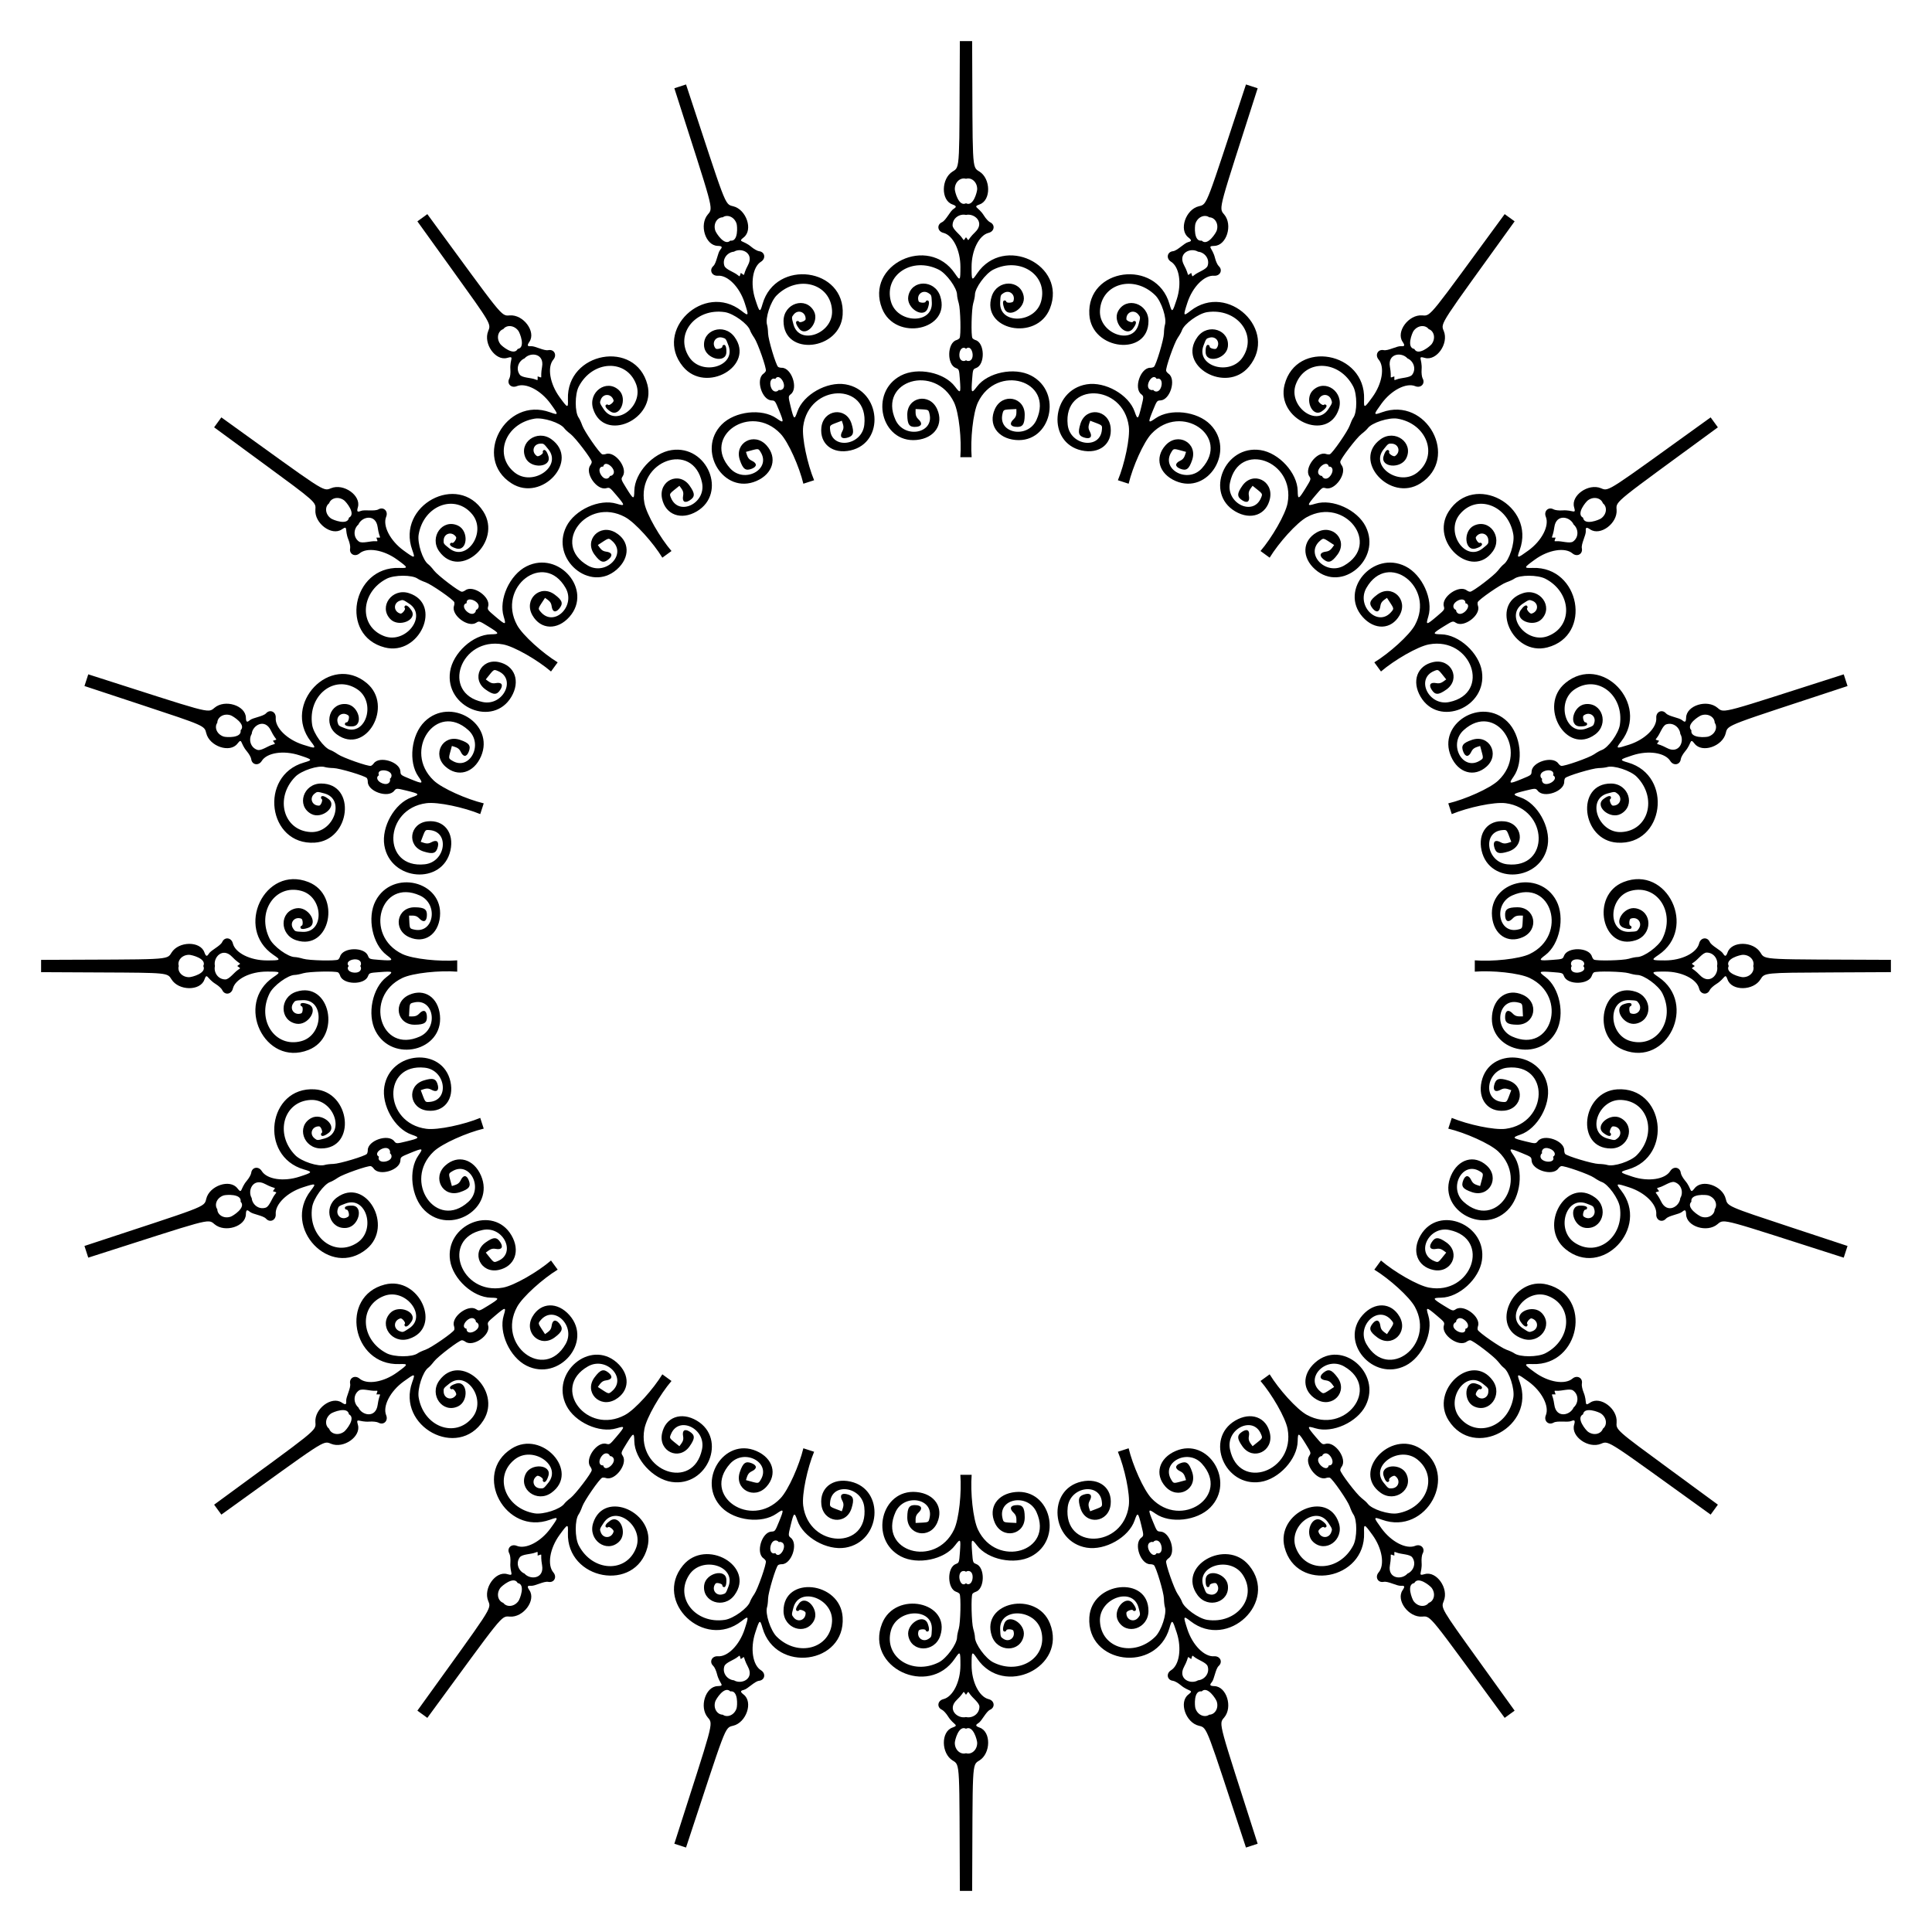
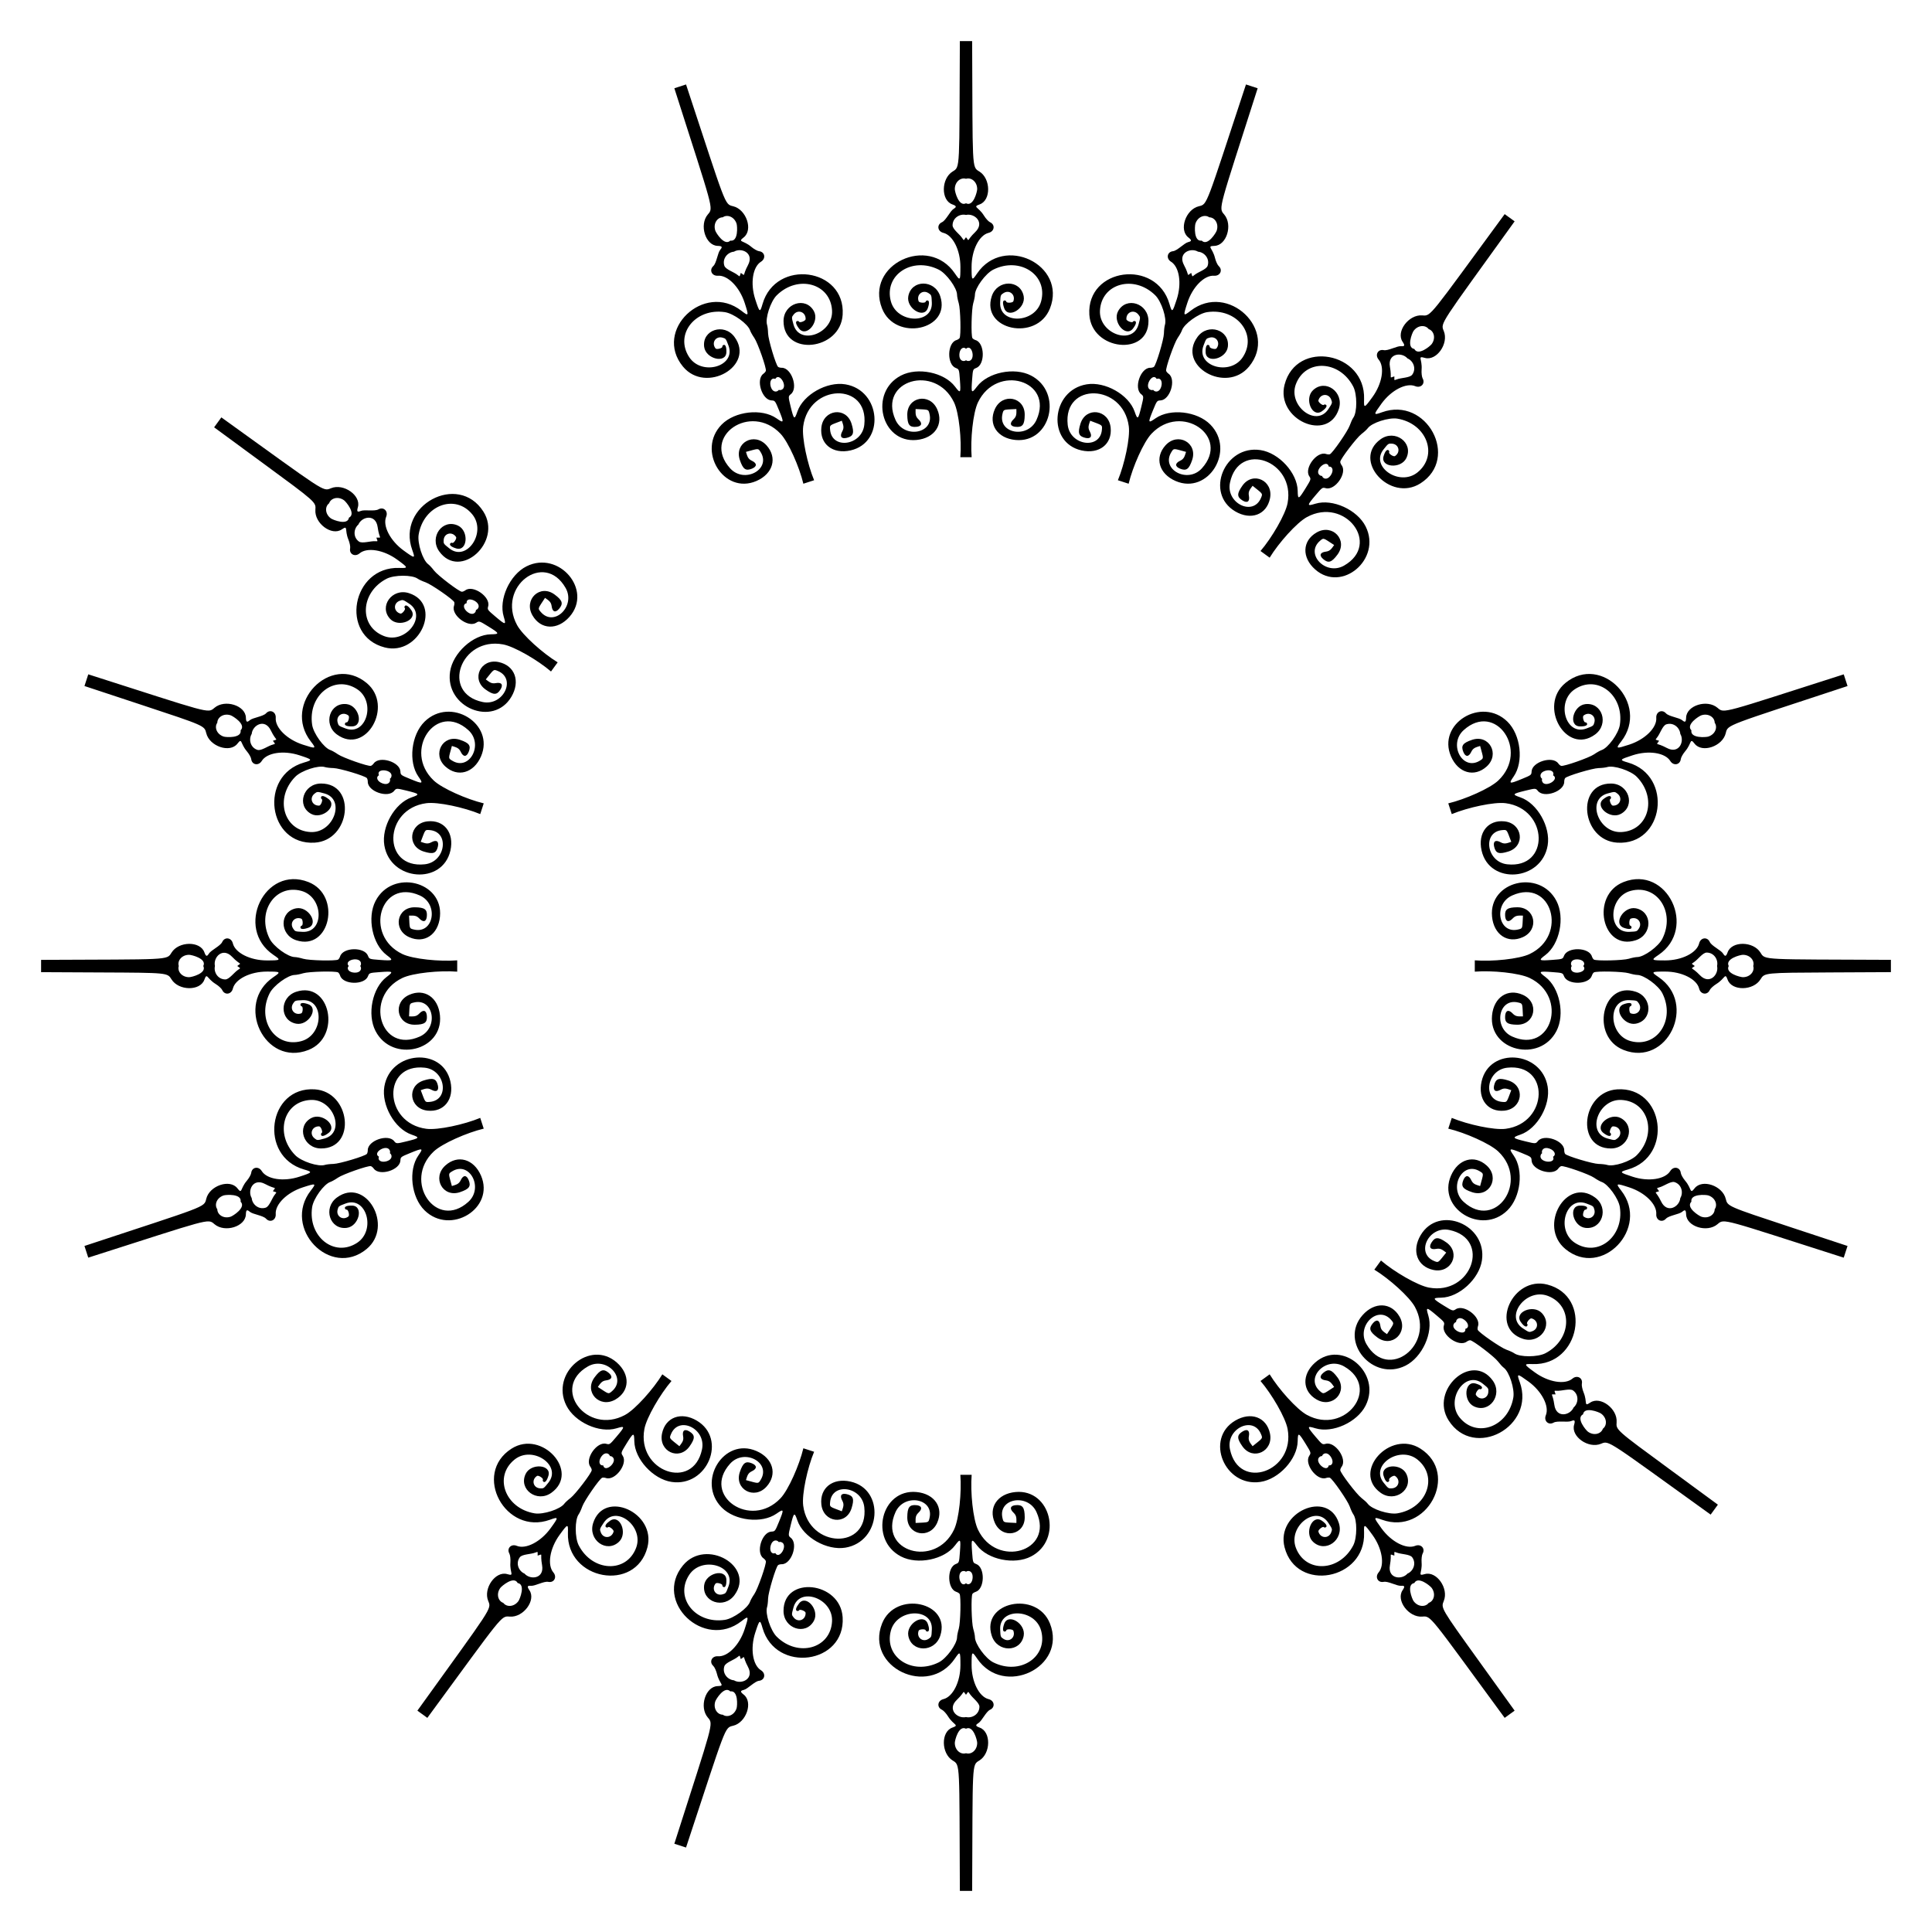
<svg xmlns="http://www.w3.org/2000/svg" version="1.1" id="Layer_1" x="0px" y="0px" viewBox="0 0 1671.097 1671.097" enable-background="new 0 0 1671.097 1671.097" xml:space="preserve">
  <g>
    <path d="M1458.421,620.672c-0.129,3.912-0.878,4.435-3.343,2.331c-2.708-2.312-11.516-3.196-14.124-6.042   c-3.45-3.766-8.733-1.234-8.348,4.001c0.623,8.452-9.712,18.665-23.382,23.107c-11.59,3.766-11.919,3.635-6.946-2.766   c25.134-32.353-16.917-76.42-48.259-50.572c-24.013,19.803,0.753,62.834,25.654,44.571c12.343-9.053,6.114-28.14-8.563-26.24   c-10.6,1.372-14.793,19.02-4.571,19.237c9.212,0.196,5.834-3.844,4.793-3.506c-1.346,0.437-2.841-4.885-1.654-5.841   c4.797-3.857,10.978,0.046,9.378,5.921c-0.801,2.942-0.849,2.978-6.919,5.259c-17.909,6.729-26.596-23.14-9.9-34.04   c19.724-12.876,42.699,5.37,38.871,30.87c-1.117,7.444-10.198,19.987-15.809,21.836c-1.297,0.427-4.193,2.056-6.437,3.62   c-4.293,2.993-26.169,10.665-28.544,10.012c-0.686-0.189-1.807-1.133-2.491-2.098c-4.826-6.812-22.68-1.388-23.073,7.009   c-0.14,2.979-0.309,3.109-8.436,6.44c-11.045,4.527-11.607,4.358-7.073-2.131c8.844-12.656,6.199-36.061-5.359-47.428   c-22.377-22.007-61.042,1.757-48.84,30.017c6.237,14.445,20.171,18.401,30.844,8.757c11.754-10.621,2.182-28.068-12.655-23.065   c-8.015,2.703-9.713,5.068-7.512,10.462c1.853,4.54,4.692,4.501,6.856-0.095c1.665-3.537,3.969-3.88,7.662-5.079   c2.949,10.997,3.387,10.47-0.16,12.676c-15.053,9.363-27.599-14.1-14.09-26.351c27.666-25.09,57.154,17.759,29.969,43.547   c-7.267,6.893-28.728,16.306-43.263,19.779c1.039,3.082,2.045,6.18,3.017,9.292c13.801-5.734,36.697-10.734,46.628-9.428   c37.151,4.883,38.481,56.881,1.351,52.845c-18.13-1.971-21.771-28.328-4.09-29.601c4.149-0.299,3.491-0.499,7.58,10.161   c-3.699,1.202-5.76,2.275-9.184,0.394c-4.452-2.446-6.772-0.809-5.602,3.953c1.389,5.658,4.154,6.573,12.226,4.049   c14.944-4.673,12.433-24.415-3.319-26.098c-14.303-1.528-23.251,9.862-19.806,25.215c6.739,30.035,51.988,26.534,57.156-4.423   c2.669-15.991-8.948-36.48-23.542-41.52c-7.482-2.584-7.126-3.051,4.47-5.881c8.533-2.082,8.746-2.077,10.61,0.251   c5.254,6.563,22.886,0.456,22.787-7.891c-0.014-1.182,0.338-2.605,0.782-3.161c1.538-1.925,23.745-8.575,28.978-8.678   c2.734-0.054,6.034-0.438,7.335-0.855c5.626-1.802,20.346,3.008,25.625,8.374c18.085,18.38,10.223,46.646-13.302,47.822   c-19.915,0.996-30.443-28.275-12-33.358c6.252-1.723,6.312-1.722,8.689,0.187c4.748,3.813,2.042,10.603-4.106,10.303   c-1.522-0.076-3.441-5.26-2.096-5.698c1.037-0.337,1.408-5.599-5.938-0.019c-8.142,6.185,5.623,17.998,15.005,12.877   c12.991-7.09,6.811-26.193-8.496-26.262c-30.88-0.139-25.623,49.23,5.444,51.137c40.549,2.489,48.667-57.878,9.317-69.28   c-7.785-2.255-7.595-2.555,3.994-6.32c13.67-4.442,28.034-2.253,32.498,4.95c2.765,4.462,8.527,3.406,9.105-1.669   c0.164-1.44,1.88-4.487,3.814-6.77c5.877-6.938,3.839-12.022,8.135-6.499c6.455,8.297,24.159,2.303,26.931-9.119   c1.857-7.653-0.245-5.883,105.341-40.762c-2.535-7.802-0.751-2.312-3.286-10.112c-106.309,33.968-103.222,34.006-109.182,28.941   C1476.612,604.609,1458.766,610.166,1458.421,620.672z M1333.811,675.673c-0.225-0.692-0.19-1.382,0.043-2.033   c-2.054-1.401-2.439-5.328,2.605-6.909c4.755-1.49,8.291,0.695,6.847,3.838C1349.637,674.125,1335.941,682.231,1333.811,675.673z    M1441.764,646.969c-9.742-5.223-9.629-1.723-6.705-6.213c-2.899-1.109-3.821-0.379-1.888-2.683   c2.672-3.186,4.796-10.474,8.088-11.544c6.089-1.978,11.66,2.759,12.126,8.272C1457.29,641.258,1452.282,652.608,1441.764,646.969z    M1477.644,637.102c-1.977,0.649-15.841,1.691-14.666-5.417c-5.032-4.964,6.547-12.317,8.681-13.003   c6.142-1.976,11.461,1.811,11.475,6.454C1485.851,628.9,1483.774,635.09,1477.644,637.102z" />
-     <path d="M1252.992,442.497c-16.718,26.255,20.133,59.526,38.171,34.462c8.941-12.424-2.881-28.652-16.253-22.31   c-9.658,4.58-8.192,22.66,1.598,19.708c8.708-2.626,4.475-5.542,3.475-4.815c-1.145,0.832-4.211-3.768-3.378-5.045   c3.371-5.151,10.455-3.349,10.749,2.734c0.147,3.045,0.113,3.095-4.956,7.14c-14.953,11.934-32.445-13.789-19.934-29.315   c14.779-18.341,42.268-8.087,46.508,17.348c1.238,7.425-3.523,22.16-8.287,25.653c-1.101,0.807-3.353,3.252-5.003,5.432   c-3.159,4.173-21.592,18.23-24.053,18.343c-0.711,0.033-2.069-0.519-3.017-1.225c-6.695-4.987-21.999,5.688-19.778,13.796   c0.788,2.877,0.666,3.052-6.033,8.732c-9.105,7.718-9.692,7.731-7.385,0.159c4.5-14.769-5.247-36.211-19.753-43.451   c-28.082-14.015-57.511,20.534-37.174,43.64c10.396,11.811,24.87,11.267,32.041-1.203c7.897-13.733-6.599-27.368-19.163-18.025   c-6.788,5.047-7.672,7.822-3.911,12.271c3.166,3.746,5.854,2.831,6.491-2.209c0.491-3.878,2.575-4.916,5.717-7.198   c6.212,9.56,6.45,8.92,3.765,12.105c-11.423,13.556-30.606-4.882-21.544-20.707c18.559-32.411,59.845-0.772,41.958,32.155   c-4.792,8.82-22.357,24.451-35.114,32.229c1.948,2.615,3.87,5.249,5.76,7.908c11.342-9.728,31.627-21.597,41.493-23.428   c36.842-6.836,54.175,42.206,17.615,49.841c-17.851,3.728-29.459-20.214-13.036-26.888c3.853-1.566,3.167-1.553,10.349,7.322   c-3.146,2.286-4.775,3.944-8.613,3.213c-4.99-0.951-6.691,1.323-4.107,5.491c3.07,4.952,5.982,4.968,12.879,0.073   c12.768-9.063,4.28-27.062-11.221-23.795c-14.075,2.967-19.065,16.564-11.045,30.101c15.691,26.482,57.643,9.17,52.992-21.869   c-2.403-16.033-19.783-31.929-35.22-32.213c-7.914-0.146-7.72-0.7,2.434-6.974c7.472-4.617,7.676-4.678,10.169-3.04   c7.025,4.618,21.907-6.638,19.233-14.547c-0.379-1.12-0.484-2.582-0.233-3.248c0.868-2.306,19.933-15.493,24.878-17.208   c2.583-0.896,5.604-2.282,6.712-3.08c4.794-3.452,20.279-3.426,26.958,0.045c22.88,11.892,24.137,41.204,2.127,49.592   c-18.633,7.101-37.691-17.484-21.721-28.017c5.413-3.57,5.471-3.588,8.322-2.507c5.694,2.159,5.219,9.453-0.722,11.067   c-1.471,0.398-4.899-3.94-3.754-4.771c1-0.727-0.465-5.654-5.654,1.817c-5.833,8.398,10.91,15.379,18.25,7.61   c10.164-10.758-1.616-27.016-16.195-22.352c-29.411,9.41-9.156,54.739,20.979,46.952c39.334-10.163,28.4-70.085-12.548-68.768   c-8.101,0.261-8.013-0.083,1.845-7.245c11.628-8.448,25.965-10.806,32.437-5.334c4.009,3.389,9.163,0.604,8.144-4.401   c-0.77-3.782,3.693-11.428,3.414-14.977c-0.254-3.231,0.61-3.53,3.85-1.335c8.703,5.896,23.688-5.275,22.795-16.995   c-0.598-7.852-2.051-5.52,87.589-71.319c-3.286-4.523-3.161-4.35-6.25-8.602c-90.609,65.157-87.662,64.239-94.896,61.264   c-10.87-4.47-26.125,6.329-23.207,16.428c1.942,6.721-0.977,2.085-10.04,2.761c-2.983,0.223-6.457-0.179-7.719-0.893   c-4.446-2.516-8.687,1.525-6.703,6.385c3.204,7.846-3.469,20.753-15.097,29.201c-9.859,7.163-10.212,7.14-7.461-0.484   C1328.422,437.144,1274.812,408.229,1252.992,442.497z M1260.02,529.526c-0.427-0.588-0.608-1.256-0.587-1.947   c-2.392-0.7-3.964-4.315,0.342-7.376c4.062-2.887,8.1-1.901,7.698,1.534C1274.593,523.164,1264.073,535.105,1260.02,529.526z    M1373.509,432.727c5.231-3.777,11.459-1.82,12.908,2.592c3.748,2.741,3.685,9.269-1.524,13.077   c-1.68,1.228-14.543,6.503-15.623-0.62C1362.952,444.61,1371.692,434.039,1373.509,432.727z M1344.437,455.955   c1.627-11.877,13.769-9.151,16.674-2.25c4.186,3.617,4.744,10.91-0.435,14.673c-2.815,2.045-9.921-0.533-14.093-0.242   c-3,0.209-1.868-0.106-1.061-3.105C1340.171,464.757,1342.938,466.896,1344.437,455.955z" />
    <path d="M1122.442,424.52c-0.284-15.437-16.181-32.818-32.213-35.22c-31.038-4.651-48.351,37.301-21.868,52.992   c13.536,8.02,27.134,3.031,30.101-11.045c3.267-15.501-14.733-23.989-23.795-11.221c-4.896,6.898-4.879,9.81,0.073,12.879   c4.168,2.584,6.442,0.883,5.491-4.107c-0.731-3.836,0.926-5.465,3.213-8.613c8.862,7.173,8.89,6.49,7.322,10.349   c-6.674,16.423-30.616,4.815-26.888-13.036c7.635-36.56,56.677-19.227,49.841,17.615c-1.831,9.866-13.7,30.152-23.428,41.494   c2.659,1.89,5.294,3.813,7.908,5.76c7.778-12.757,23.409-30.322,32.229-35.114c32.926-17.886,64.566,23.4,32.155,41.958   c-15.826,9.062-34.264-10.121-20.707-21.544c3.181-2.68,2.532-2.456,12.105,3.765c-2.285,3.146-3.323,5.227-7.198,5.717   c-5.04,0.638-5.954,3.326-2.209,6.491c4.45,3.761,7.224,2.877,12.271-3.911c9.343-12.565-4.292-27.06-18.025-19.163   c-12.47,7.171-13.013,21.645-1.203,32.041c23.106,20.337,57.655-9.091,43.64-37.174c-7.24-14.506-28.682-24.253-43.451-19.753   c-7.572,2.307-7.559,1.72,0.159-7.385c5.679-6.7,5.855-6.821,8.732-6.034c8.108,2.221,18.783-13.083,13.796-19.778   c-0.706-0.948-1.258-2.306-1.225-3.017c0.113-2.461,14.17-20.895,18.343-24.053c2.18-1.65,4.624-3.902,5.432-5.003   c3.493-4.765,18.228-9.525,25.653-8.288c25.435,4.239,35.688,31.729,17.348,46.508c-15.526,12.511-41.249-4.981-29.315-19.934   c4.045-5.068,4.094-5.103,7.14-4.956c6.083,0.294,7.884,7.378,2.734,10.749c-1.276,0.833-5.876-2.233-5.045-3.378   c0.727-1-2.189-5.233-4.815,3.475c-2.952,9.789,15.128,11.255,19.708,1.598c6.342-13.372-9.885-25.194-22.31-16.253   c-25.064,18.038,8.207,54.889,34.462,38.171c34.268-21.82,5.353-75.431-33.184-61.525c-7.624,2.751-7.647,2.398-0.484-7.461   c8.448-11.628,21.355-18.301,29.201-15.097c4.86,1.985,8.901-2.257,6.385-6.703c-0.714-1.262-1.116-4.735-0.893-7.719   c0.677-9.067-3.961-11.982,2.761-10.04c10.099,2.919,20.898-12.337,16.428-23.207c-2.995-7.283-3.656-4.616,61.264-94.895   c-6.637-4.822-1.967-1.429-8.602-6.25c-66.04,89.968-63.521,88.184-71.319,87.589c-11.719-0.893-22.891,14.093-16.995,22.795   c2.196,3.241,1.896,4.104-1.335,3.85c-3.547-0.279-11.198,4.183-14.977,3.414c-5.005-1.019-7.791,4.135-4.401,8.144   c5.472,6.472,3.114,20.809-5.334,32.437c-7.163,9.859-7.506,9.946-7.245,1.845c1.317-40.948-58.605-51.881-68.768-12.548   c-7.787,30.136,37.542,50.391,46.952,20.98c4.664-14.579-11.594-26.359-22.352-16.195c-7.77,7.34-0.788,24.083,7.61,18.25   c7.47-5.189,2.544-6.654,1.817-5.654c-0.832,1.145-5.169-2.282-4.771-3.754c1.614-5.94,8.908-6.416,11.067-0.722   c1.081,2.851,1.064,2.909-2.507,8.322c-10.534,15.971-35.118-3.088-28.017-21.721c8.388-22.01,37.701-20.753,49.592,2.127   c3.472,6.679,3.498,22.164,0.045,26.958c-0.798,1.108-2.184,4.129-3.08,6.712c-1.714,4.945-14.902,24.01-17.208,24.878   c-0.666,0.251-2.128,0.146-3.248-0.233c-7.908-2.674-19.164,12.208-14.547,19.233c1.638,2.492,1.577,2.697-3.04,10.169   C1123.141,432.241,1122.587,432.434,1122.442,424.52z M1222.701,286.204c3.808-5.209,10.336-5.272,13.077-1.524   c4.411,1.449,6.369,7.677,2.592,12.908c-1.218,1.687-11.823,10.679-15.049,4.238   C1216.332,300.768,1221.378,288.013,1222.701,286.204z M1217.393,309.986c5.099,2.147,7.883,8.91,4.12,14.089   c-2.046,2.815-9.6,2.559-13.478,4.125c-2.788,1.126-1.809,0.477-1.968-2.625c-5.17,1.392-1.881,2.578-3.837-8.296   C1200.107,305.48,1212.497,304.321,1217.393,309.986z M1149.36,403.625c3.435-0.402,4.421,3.636,1.534,7.698   c-3.057,4.302-6.676,2.735-7.376,0.342c-0.692,0.021-1.359-0.16-1.947-0.587C1135.993,407.025,1147.93,396.49,1149.36,403.625z" />
    <path d="M935.442,389.596c15.352,3.445,26.743-5.503,25.215-19.806c-1.683-15.752-21.425-18.263-26.098-3.319   c-2.525,8.073-1.609,10.837,4.049,12.227c4.763,1.169,6.4-1.15,3.953-5.602c-1.882-3.425-0.806-5.49,0.394-9.184   c10.645,4.083,10.461,3.425,10.161,7.58c-1.273,17.681-27.63,14.04-29.601-4.09c-4.036-37.13,47.962-35.8,52.845,1.351   c1.305,9.931-3.694,32.828-9.428,46.628c3.112,0.972,6.21,1.978,9.292,3.017c3.473-14.535,12.886-35.996,19.779-43.263   c25.787-27.186,68.637,2.302,43.547,29.969c-12.251,13.509-35.714,0.962-26.351-14.09c2.197-3.532,1.649-3.118,12.676-0.16   c-1.202,3.698-1.545,5.998-5.079,7.662c-4.596,2.164-4.635,5.003-0.095,6.856c5.394,2.202,7.76,0.503,10.462-7.512   c5.003-14.837-12.444-24.409-23.065-12.655c-9.643,10.673-5.688,24.607,8.757,30.844c28.26,12.202,52.024-26.463,30.017-48.84   c-11.368-11.559-34.773-14.203-47.428-5.359c-6.488,4.534-6.657,3.972-2.13-7.073c3.331-8.127,3.461-8.297,6.44-8.436   c8.397-0.393,13.821-18.247,7.009-23.073c-0.965-0.684-1.909-1.804-2.098-2.491c-0.653-2.376,7.02-24.251,10.012-28.544   c1.563-2.243,3.192-5.14,3.62-6.437c1.849-5.611,14.393-14.692,21.836-15.809c25.5-3.828,43.746,19.147,30.87,38.871   c-10.9,16.697-40.77,8.01-34.041-9.9c2.281-6.07,2.317-6.118,5.259-6.92c5.876-1.6,9.778,4.581,5.921,9.378   c-0.956,1.187-6.279-0.308-5.841-1.653c0.337-1.037-3.702-4.43-3.506,4.793c0.218,10.222,17.866,6.03,19.237-4.571   c1.9-14.677-17.187-20.906-26.24-8.564c-18.263,24.901,24.767,49.667,44.571,25.654c25.848-31.342-18.219-73.393-50.572-48.259   c-6.4,4.972-6.532,4.643-2.766-6.946c4.442-13.67,14.655-24.004,23.107-23.382c5.235,0.386,7.768-4.897,4.001-8.348   c-1.069-0.979-2.525-4.159-3.235-7.065c-2.159-8.833-7.47-10.172-0.476-10.402c10.506-0.345,16.063-18.191,8.453-27.148   c-5.099-6.001-4.904-3.26,28.941-109.182c-3.367-1.094-2.806-0.912-10.112-3.286c-35.006,105.972-33.161,103.497-40.762,105.341   c-11.422,2.772-17.416,20.477-9.119,26.931c3.09,2.404,3.072,3.317-0.079,4.074c-3.462,0.832-9.355,7.438-13.19,7.875   c-5.075,0.578-6.132,6.34-1.669,9.105c7.204,4.464,9.392,18.828,4.95,32.498c-3.766,11.589-4.065,11.779-6.321,3.994   c-11.401-39.351-71.769-31.232-69.28,9.317c1.907,31.067,51.276,36.323,51.137,5.444c-0.069-15.307-19.172-21.486-26.262-8.496   c-5.121,9.382,6.692,23.147,12.877,15.005c5.573-7.337,0.319-6.98-0.019-5.938c-0.437,1.346-5.622-0.573-5.698-2.096   c-0.301-6.148,6.49-8.855,10.303-4.106c1.909,2.377,1.91,2.438,0.187,8.689c-5.083,18.444-34.354,7.915-33.358-12   c1.176-23.525,29.442-31.387,47.822-13.302c5.366,5.279,10.175,19.999,8.374,25.625c-0.417,1.301-0.801,4.601-0.855,7.335   c-0.103,5.233-6.753,27.44-8.678,28.978c-0.556,0.444-1.979,0.796-3.161,0.782c-8.348-0.1-14.454,17.533-7.891,22.787   c2.328,1.864,2.333,2.078,0.251,10.61c-2.829,11.596-3.297,11.951-5.881,4.47c-5.04-14.594-25.53-26.211-41.52-23.542   C908.908,337.608,905.407,382.857,935.442,389.596z M1033.996,193.454c2.012-6.13,8.201-8.208,11.966-5.49   c4.643,0.015,8.429,5.333,6.454,11.475c-0.637,1.981-7.944,13.81-13.003,8.681C1032.439,209.273,1033.297,195.584,1033.996,193.454   z M1036.296,217.712c5.513,0.466,10.251,6.037,8.272,12.126c-1.075,3.31-8.34,5.4-11.544,8.088   c-2.303,1.932-1.574,1.013-2.683-1.888c-4.488,2.921-0.989,3.039-6.213-6.705C1018.467,218.775,1029.884,213.834,1036.296,217.712z    M1000.529,327.792c3.142-1.443,5.328,2.092,3.838,6.847c-1.569,5.005-5.487,4.69-6.909,2.605   c-0.651,0.233-1.342,0.268-2.033,0.043C988.867,335.156,996.965,321.448,1000.529,327.792z" />
    <path d="M641.303,268.818c-32.353-25.134-76.42,16.917-50.572,48.259c19.803,24.013,62.834-0.753,44.571-25.654   c-9.053-12.343-28.14-6.114-26.24,8.564c1.372,10.6,19.02,14.793,19.237,4.571c0.196-9.212-3.844-5.834-3.506-4.793   c0.437,1.346-4.885,2.841-5.841,1.653c-3.857-4.797,0.046-10.978,5.921-9.378c2.942,0.801,2.978,0.849,5.259,6.92   c6.729,17.909-23.14,26.596-34.041,9.9c-12.876-19.723,5.37-42.699,30.87-38.871c7.444,1.117,19.987,10.198,21.836,15.809   c0.427,1.297,2.056,4.193,3.62,6.437c2.993,4.294,10.665,26.169,10.012,28.544c-0.189,0.686-1.133,1.807-2.098,2.491   c-6.812,4.826-1.388,22.68,7.009,23.073c2.979,0.14,3.109,0.31,6.44,8.436c4.527,11.045,4.358,11.607-2.13,7.073   c-12.656-8.844-36.061-6.199-47.428,5.359c-22.007,22.377,1.757,61.042,30.017,48.84c14.445-6.237,18.401-20.171,8.757-30.844   c-10.621-11.754-28.068-2.182-23.065,12.655c2.703,8.015,5.068,9.713,10.462,7.512c4.54-1.853,4.501-4.692-0.095-6.856   c-3.533-1.664-3.877-3.962-5.079-7.662c11.012-2.954,10.476-3.378,12.676,0.16c9.363,15.053-14.1,27.599-26.351,14.09   c-25.09-27.666,17.759-57.154,43.547-29.969c6.893,7.267,16.306,28.728,19.779,43.263c3.082-1.039,6.18-2.045,9.292-3.017   c-5.734-13.801-10.734-36.697-9.428-46.628c4.883-37.151,56.881-38.481,52.845-1.351c-1.971,18.13-28.328,21.771-29.601,4.09   c-0.299-4.149-0.498-3.491,10.161-7.58c1.201,3.698,2.275,5.76,0.394,9.184c-2.446,4.452-0.809,6.772,3.953,5.602   c5.658-1.389,6.573-4.154,4.049-12.227c-4.673-14.944-24.415-12.433-26.098,3.319c-1.528,14.303,9.862,23.251,25.215,19.806   c30.035-6.739,26.534-51.988-4.423-57.156c-15.991-2.669-36.48,8.948-41.52,23.542c-2.584,7.482-3.051,7.126-5.881-4.47   c-2.082-8.533-2.077-8.746,0.251-10.61c6.563-5.254,0.456-22.886-7.891-22.787c-1.182,0.014-2.605-0.338-3.161-0.782   c-1.925-1.538-8.575-23.745-8.678-28.978c-0.054-2.734-0.438-6.034-0.855-7.335c-1.802-5.626,3.008-20.346,8.374-25.625   c18.38-18.085,46.646-10.223,47.822,13.302c0.996,19.915-28.275,30.444-33.358,12c-1.723-6.252-1.722-6.312,0.187-8.689   c3.813-4.748,10.603-2.042,10.303,4.106c-0.076,1.523-5.26,3.441-5.698,2.096c-0.337-1.037-5.598-1.408-0.019,5.938   c6.185,8.142,17.998-5.623,12.877-15.005c-7.09-12.991-26.193-6.811-26.262,8.496c-0.139,30.88,49.23,25.623,51.137-5.444   c2.489-40.549-57.878-48.667-69.28-9.317c-2.255,7.785-2.555,7.596-6.321-3.994c-4.442-13.67-2.253-28.034,4.95-32.498   c4.462-2.765,3.406-8.528-1.669-9.105c-1.44-0.164-4.487-1.88-6.77-3.814c-6.938-5.877-12.022-3.839-6.499-8.135   c8.297-6.455,2.303-24.159-9.119-26.931c-7.653-1.857-5.884,0.244-40.762-105.341c-7.405,2.406-6.297,2.046-10.112,3.286   c33.968,106.309,34.006,103.222,28.941,109.182c-7.611,8.956-2.054,26.803,8.453,27.148c3.912,0.128,4.435,0.878,2.33,3.343   c-2.312,2.707-3.196,11.516-6.042,14.123c-3.766,3.451-1.234,8.734,4.001,8.348c8.452-0.623,18.665,9.712,23.107,23.382   C647.835,273.461,647.704,273.791,641.303,268.818z M670.568,327.792c3.557-6.331,11.663,7.364,5.104,9.495   c-0.692,0.225-1.382,0.19-2.033-0.043c-1.401,2.054-5.328,2.441-6.909-2.605C665.24,329.884,667.426,326.348,670.568,327.792z    M618.682,199.439c-1.975-6.142,1.811-11.461,6.454-11.475c3.765-2.717,9.954-0.64,11.966,5.49   c0.648,1.976,1.691,15.841-5.417,14.666C626.721,213.152,619.368,201.573,618.682,199.439z M640.756,236.038   c-1.109,2.899-0.379,3.821-2.683,1.888c-3.186-2.673-10.474-4.795-11.544-8.088c-1.979-6.089,2.759-11.66,8.272-12.126   c6.456-3.905,17.807,1.103,12.167,11.622C641.746,239.076,645.247,238.962,640.756,236.038z" />
-     <path d="M1029.794,1402.279c32.353,25.134,76.42-16.917,50.572-48.259c-19.803-24.013-62.834,0.753-44.571,25.654   c9.053,12.343,28.14,6.114,26.24-8.563c-1.372-10.6-19.02-14.793-19.237-4.571c-0.196,9.212,3.844,5.834,3.506,4.793   c-0.437-1.346,4.885-2.841,5.841-1.654c3.857,4.797-0.046,10.978-5.921,9.378c-2.942-0.801-2.978-0.849-5.259-6.919   c-6.729-17.909,23.14-26.596,34.041-9.9c12.876,19.723-5.37,42.699-30.87,38.871c-7.444-1.117-19.987-10.198-21.836-15.809   c-0.427-1.297-2.056-4.193-3.62-6.437c-2.993-4.293-10.665-26.169-10.012-28.544c0.189-0.686,1.133-1.807,2.098-2.491   c6.812-4.826,1.388-22.68-7.009-23.073c-2.979-0.14-3.109-0.31-6.44-8.436c-4.527-11.045-4.358-11.607,2.13-7.073   c12.656,8.844,36.061,6.199,47.428-5.359c22.007-22.377-1.757-61.042-30.017-48.84c-14.445,6.237-18.401,20.171-8.757,30.844   c10.621,11.754,28.068,2.182,23.065-12.655c-2.703-8.015-5.068-9.713-10.462-7.512c-4.54,1.853-4.501,4.692,0.095,6.856   c3.537,1.665,3.88,3.969,5.079,7.662c-11.013,2.954-10.476,3.378-12.676-0.16c-9.363-15.053,14.101-27.599,26.351-14.09   c25.09,27.666-17.759,57.154-43.547,29.969c-6.893-7.267-16.306-28.728-19.779-43.263c-3.082,1.039-6.18,2.045-9.292,3.017   c5.734,13.801,10.734,36.697,9.428,46.628c-4.883,37.151-56.881,38.481-52.845,1.351c1.971-18.13,28.328-21.771,29.601-4.09   c0.299,4.149,0.499,3.491-10.161,7.58c-1.202-3.699-2.275-5.76-0.394-9.184c2.446-4.452,0.809-6.772-3.953-5.602   c-5.658,1.389-6.573,4.154-4.049,12.226c4.673,14.944,24.415,12.433,26.098-3.319c1.528-14.303-9.862-23.251-25.215-19.806   c-30.035,6.739-26.534,51.988,4.423,57.156c15.991,2.669,36.48-8.948,41.52-23.542c2.584-7.482,3.051-7.126,5.881,4.47   c2.082,8.533,2.077,8.746-0.251,10.61c-6.563,5.254-0.456,22.886,7.891,22.787c1.182-0.014,2.605,0.338,3.161,0.782   c1.925,1.538,8.575,23.745,8.678,28.978c0.054,2.734,0.438,6.034,0.855,7.335c1.802,5.626-3.008,20.346-8.374,25.625   c-18.38,18.085-46.646,10.223-47.822-13.302c-0.996-19.915,28.275-30.444,33.358-12c1.723,6.252,1.722,6.312-0.187,8.689   c-3.813,4.748-10.603,2.042-10.303-4.106c0.076-1.522,5.26-3.442,5.698-2.096c0.337,1.037,5.599,1.408,0.019-5.938   c-6.185-8.142-17.998,5.623-12.877,15.005c7.09,12.991,26.193,6.811,26.262-8.496c0.139-30.88-49.23-25.623-51.137,5.444   c-2.489,40.549,57.878,48.667,69.28,9.317c2.255-7.785,2.555-7.595,6.321,3.994c4.442,13.67,2.253,28.034-4.95,32.498   c-4.462,2.765-3.406,8.528,1.669,9.105c1.44,0.164,4.487,1.88,6.77,3.814c6.938,5.877,12.022,3.839,6.499,8.135   c-8.297,6.455-2.303,24.159,9.119,26.931c7.653,1.857,5.884-0.245,40.762,105.341c5.529-1.796,2.865-0.931,10.112-3.286   c-33.968-106.309-34.006-103.222-28.941-109.182c7.611-8.956,2.054-26.803-8.453-27.148c-3.912-0.128-4.435-0.878-2.33-3.343   c2.312-2.708,3.196-11.516,6.042-14.124c3.766-3.45,1.234-8.733-4.001-8.348c-8.452,0.623-18.665-9.712-23.107-23.382   C1023.262,1397.636,1023.393,1397.307,1029.794,1402.279z M1000.529,1343.306c-3.557,6.331-11.663-7.364-5.104-9.495   c0.692-0.225,1.382-0.19,2.033,0.043c1.401-2.055,5.328-2.44,6.909,2.605C1005.857,1341.213,1003.671,1344.749,1000.529,1343.306z    M1052.416,1471.658c1.975,6.142-1.811,11.461-6.454,11.475c-3.765,2.717-9.954,0.64-11.966-5.49   c-0.649-1.977-1.691-15.841,5.417-14.666C1044.377,1457.945,1051.729,1469.525,1052.416,1471.658z M1030.341,1435.059   c1.107-2.897,0.377-3.823,2.683-1.888c3.185,2.672,10.474,4.797,11.544,8.088c1.979,6.089-2.759,11.66-8.272,12.126   c-6.456,3.905-17.807-1.103-12.167-11.622C1029.353,1432.018,1025.853,1432.136,1030.341,1435.059z" />
    <path d="M857.851,1414.922c4.796,14.536,24.874,14.51,27.602-0.036c1.971-10.505-13.518-19.946-16.883-10.292   c-3.033,8.7,1.853,6.737,1.853,5.642c0-1.415,5.524-1.192,6.067,0.233c2.186,5.754-3.436,10.427-8.529,7.089   c-2.55-1.671-2.57-1.728-2.863-8.206c-0.865-19.112,30.226-18.144,35.433,1.104c6.151,22.737-18.302,38.949-41.371,27.429   c-6.734-3.363-15.857-15.875-15.882-21.783c-0.006-1.366-0.66-4.624-1.454-7.24c-1.519-5.008-2.057-28.184-0.702-30.241   c0.392-0.594,1.636-1.369,2.765-1.721c7.97-2.485,8.329-21.141,0.464-24.11c-2.79-1.054-2.861-1.255-3.518-10.013   c-0.892-11.903-0.558-12.385,4.212-6.068c9.303,12.322,32.38,17.039,46.763,9.559c27.845-14.481,17.192-58.597-13.456-55.725   c-15.666,1.468-23.733,13.498-17.86,26.629c6.469,14.461,26.02,10.748,25.846-4.908c-0.094-8.458-1.818-10.804-7.629-10.377   c-4.891,0.359-5.731,3.072-2.029,6.55c2.846,2.674,2.463,4.965,2.463,8.856c-11.37-0.593-11.004-0.014-12.007-4.069   c-4.253-17.209,21.939-21.891,29.416-5.258c15.313,34.065-34.552,48.869-50.676,15.045c-4.322-9.066-6.643-32.487-5.433-47.378   c-3.771,0.041-6.02,0.041-9.789,0c1.21,14.892-1.111,38.312-5.433,47.378c-16.125,33.824-65.989,19.02-50.676-15.045   c7.477-16.633,33.669-11.952,29.416,5.258c-0.998,4.039-0.612,3.475-12.007,4.069c0-3.889-0.384-6.182,2.463-8.856   c3.702-3.478,2.862-6.19-2.029-6.55c-5.811-0.427-7.535,1.919-7.629,10.377c-0.173,15.656,19.378,19.369,25.846,4.908   c5.873-13.131-2.195-25.16-17.86-26.629c-30.647-2.872-41.3,41.244-13.456,55.725c14.383,7.48,37.46,2.763,46.763-9.559   c4.77-6.317,5.104-5.835,4.212,6.068c-0.657,8.758-0.728,8.96-3.518,10.013c-7.865,2.969-7.506,21.625,0.464,24.11   c1.129,0.352,2.373,1.126,2.765,1.721c1.355,2.057,0.818,25.233-0.702,30.241c-0.794,2.616-1.448,5.874-1.454,7.24   c-0.025,5.907-9.148,18.42-15.882,21.783c-23.069,11.521-47.522-4.692-41.371-27.429c5.207-19.248,36.299-20.216,35.433-1.104   c-0.293,6.478-0.313,6.535-2.863,8.206c-5.094,3.337-10.715-1.335-8.529-7.089c0.543-1.425,6.067-1.647,6.067-0.233   c0,1.09,4.89,3.069,1.853-5.642c-3.366-9.655-18.854-0.214-16.883,10.292c2.729,14.546,22.806,14.572,27.602,0.036   c9.675-29.325-38.903-39.582-50.317-10.625c-14.898,37.795,40.007,64.171,63.01,30.269c4.551-6.707,4.777-6.434,4.777,5.752   c0,14.374-6.52,27.358-14.75,29.378c-5.098,1.251-5.874,7.058-1.226,9.176c1.319,0.601,3.686,3.175,5.26,5.719   c4.782,7.733,10.247,7.366,3.667,9.745c-9.885,3.575-9.656,22.265,0.35,28.431c6.693,4.125,5.671,1.512,6.215,112.782   c3.985,0,6.647,0,10.633,0c0.546-111.603-0.444-108.679,6.215-112.782c10.006-6.166,10.236-24.856,0.35-28.431   c-3.681-1.331-3.947-2.206-1.183-3.899c3.036-1.861,6.599-9.965,10.11-11.565c4.648-2.118,3.872-7.925-1.226-9.176   c-8.231-2.02-14.75-15.004-14.75-29.378c0-12.186,0.226-12.458,4.777-5.752c23.003,33.901,77.907,7.526,63.01-30.269   C896.753,1375.34,848.176,1385.597,857.851,1414.922z M833.628,1358.828c0.727,0,1.373,0.246,1.92,0.669   c1.969-1.521,5.821-0.674,5.766,4.612c-0.052,4.983-3.223,7.67-5.766,5.326C830.21,1374.358,826.733,1358.828,833.628,1358.828z    M845.233,1507.541c-0.019,6.452-5.264,10.34-9.684,8.919c-4.42,1.421-9.665-2.467-9.684-8.919   c-0.006-2.081,3.287-15.589,9.684-12.275C841.825,1492.014,845.239,1505.299,845.233,1507.541z M847.163,1476.204   c0,6.402-6.228,10.237-11.615,8.977c-7.347,1.718-16.594-6.551-7.98-14.813c7.978-7.651,4.613-8.625,7.98-4.457   c1.949-2.413,1.54-3.519,3.135-0.967C840.887,1468.47,847.163,1472.743,847.163,1476.204z" />
    <path d="M1248.814,1384.742c4.47-10.87-6.329-26.125-16.428-23.207c-6.721,1.942-2.085-0.977-2.761-10.04   c-0.223-2.983,0.179-6.457,0.893-7.719c2.516-4.446-1.525-8.687-6.385-6.703c-7.846,3.204-20.753-3.469-29.201-15.097   c-7.163-9.859-7.14-10.212,0.484-7.461c38.537,13.906,67.452-39.704,33.184-61.525c-26.255-16.718-59.526,20.133-34.462,38.171   c12.424,8.941,28.652-2.881,22.31-16.253c-4.58-9.658-22.66-8.192-19.708,1.598c2.626,8.708,5.542,4.475,4.815,3.475   c-0.832-1.145,3.768-4.211,5.045-3.378c5.151,3.371,3.349,10.455-2.734,10.749c-3.045,0.147-3.095,0.113-7.14-4.956   c-11.934-14.953,13.789-32.445,29.315-19.934c18.34,14.779,8.087,42.269-17.348,46.508c-7.425,1.238-22.16-3.523-25.653-8.287   c-0.807-1.101-3.252-3.353-5.432-5.003c-4.173-3.159-18.23-21.592-18.343-24.053c-0.033-0.711,0.519-2.069,1.225-3.017   c4.987-6.695-5.688-21.999-13.796-19.778c-2.877,0.788-3.052,0.666-8.732-6.033c-7.718-9.105-7.731-9.692-0.159-7.385   c14.769,4.5,36.211-5.247,43.451-19.753c14.015-28.082-20.534-57.511-43.64-37.174c-11.811,10.396-11.267,24.87,1.203,32.041   c13.733,7.897,27.368-6.599,18.025-19.163c-5.047-6.788-7.822-7.672-12.271-3.911c-3.745,3.166-2.831,5.854,2.209,6.491   c3.878,0.491,4.916,2.575,7.198,5.717c-9.561,6.212-8.92,6.45-12.105,3.765c-13.556-11.423,4.882-30.605,20.707-21.543   c32.411,18.559,0.771,59.845-32.155,41.958c-8.82-4.791-24.451-22.357-32.229-35.114c-2.615,1.948-5.249,3.87-7.908,5.76   c9.728,11.342,21.597,31.627,23.428,41.493c6.836,36.842-42.206,54.175-49.841,17.615c-3.728-17.851,20.214-29.459,26.888-13.036   c1.566,3.853,1.553,3.166-7.322,10.349c-2.285-3.146-3.944-4.775-3.213-8.613c0.951-4.99-1.323-6.691-5.491-4.107   c-4.952,3.07-4.968,5.982-0.073,12.879c9.063,12.768,27.062,4.28,23.795-11.221c-2.967-14.075-16.564-19.065-30.101-11.045   c-26.482,15.691-9.17,57.643,21.868,52.992c16.033-2.403,31.929-19.783,32.213-35.22c0.145-7.914,0.7-7.72,6.974,2.434   c4.617,7.472,4.678,7.676,3.04,10.169c-4.618,7.025,6.638,21.907,14.547,19.233c1.12-0.379,2.582-0.484,3.248-0.233   c2.306,0.868,15.493,19.933,17.208,24.878c0.896,2.583,2.282,5.604,3.08,6.712c3.452,4.794,3.426,20.279-0.045,26.958   c-11.892,22.88-41.204,24.137-49.592,2.127c-7.101-18.633,17.484-37.691,28.017-21.721c3.571,5.413,3.588,5.471,2.507,8.322   c-2.159,5.694-9.453,5.218-11.067-0.722c-0.398-1.471,3.939-4.899,4.771-3.754c0.727,1,5.654-0.465-1.817-5.654   c-8.398-5.833-15.379,10.91-7.61,18.25c10.758,10.164,27.016-1.616,22.352-16.195c-9.41-29.411-54.739-9.156-46.952,20.979   c10.163,39.334,70.085,28.4,68.768-12.548c-0.261-8.101,0.083-8.013,7.245,1.845c8.448,11.628,10.806,25.965,5.334,32.437   c-3.39,4.009-0.604,9.163,4.401,8.144c3.782-0.77,11.428,3.693,14.977,3.414c3.231-0.254,3.53,0.61,1.335,3.85   c-5.896,8.703,5.275,23.688,16.995,22.795c7.849-0.598,5.511-2.063,71.319,87.589c6.637-4.822,1.967-1.429,8.602-6.25   l-30.552-42.487C1246.143,1390.727,1246.266,1390.937,1248.814,1384.742z M1149.36,1267.473c-1.427,7.12-13.368-3.4-7.789-7.453   c0.588-0.427,1.255-0.608,1.947-0.587c0.696-2.381,4.31-3.971,7.376,0.342C1153.781,1263.836,1152.794,1267.874,1149.36,1267.473z    M1202.23,1353.819c1.957-10.879-1.337-9.689,3.837-8.296c0.158-3.099-0.822-3.752,1.968-2.625   c3.856,1.558,11.443,1.324,13.478,4.125c3.763,5.18,0.979,11.942-4.12,14.089C1212.459,1366.82,1200.117,1365.565,1202.23,1353.819   z M1235.778,1386.418c-2.741,3.748-9.269,3.685-13.077-1.524c-1.228-1.68-6.503-14.543,0.62-15.623   c3.166-6.32,13.737,2.421,15.049,4.238C1242.147,1378.741,1240.19,1384.969,1235.778,1386.418z" />
    <path d="M1522.767,824.018c-6.166-10.006-24.856-10.236-28.431-0.35c-1.331,3.681-2.206,3.947-3.899,1.183   c-1.86-3.034-9.965-6.599-11.565-10.11c-2.118-4.648-7.925-3.872-9.176,1.226c-2.02,8.231-15.004,14.75-29.378,14.75   c-12.186,0-12.458-0.226-5.752-4.777c33.901-23.003,7.526-77.907-30.269-63.01c-28.957,11.414-18.7,59.991,10.625,50.317   c14.536-4.796,14.51-24.874-0.036-27.602c-10.505-1.971-19.946,13.518-10.292,16.883c8.7,3.033,6.737-1.853,5.642-1.853   c-1.415,0-1.192-5.524,0.233-6.066c5.754-2.186,10.427,3.436,7.089,8.529c-1.671,2.55-1.728,2.57-8.206,2.863   c-19.112,0.865-18.144-30.226,1.104-35.434c22.737-6.151,38.949,18.302,27.429,41.371c-3.363,6.734-15.876,15.857-21.783,15.882   c-1.366,0.006-4.624,0.66-7.24,1.454c-5.008,1.519-28.184,2.057-30.241,0.702c-0.594-0.392-1.369-1.636-1.721-2.765   c-2.485-7.97-21.141-8.329-24.11-0.464c-1.053,2.79-1.255,2.861-10.013,3.518c-11.903,0.892-12.385,0.558-6.068-4.212   c12.322-9.303,17.039-32.38,9.559-46.763c-14.481-27.845-58.597-17.192-55.725,13.456c1.468,15.665,13.497,23.733,26.628,17.86   c14.461-6.469,10.748-26.02-4.908-25.846c-8.458,0.094-10.804,1.818-10.377,7.629c0.359,4.891,3.072,5.731,6.55,2.029   c2.674-2.846,4.965-2.463,8.856-2.463c-0.593,11.369-0.013,11.004-4.069,12.007c-17.209,4.253-21.891-21.939-5.258-29.416   c34.065-15.312,48.869,34.552,15.045,50.676c-9.066,4.322-32.487,6.643-47.378,5.432c0.041,3.772,0.041,6.02,0,9.789   c14.892-1.211,38.312,1.111,47.378,5.433c33.824,16.125,19.02,65.989-15.045,50.676c-16.633-7.477-11.952-33.669,5.258-29.416   c4.039,0.998,3.475,0.612,4.069,12.007c-3.889,0-6.182,0.384-8.856-2.463c-3.478-3.702-6.19-2.862-6.55,2.029   c-0.427,5.81,1.919,7.535,10.377,7.629c15.656,0.173,19.369-19.378,4.908-25.846c-13.131-5.873-25.16,2.195-26.628,17.86   c-2.872,30.647,41.244,41.3,55.725,13.456c7.48-14.383,2.763-37.46-9.559-46.763c-6.317-4.769-5.835-5.104,6.068-4.212   c8.758,0.657,8.96,0.727,10.013,3.518c2.969,7.865,21.625,7.506,24.11-0.464c0.352-1.129,1.126-2.373,1.721-2.765   c2.057-1.355,25.233-0.818,30.241,0.701c2.616,0.794,5.875,1.448,7.24,1.454c5.907,0.025,18.42,9.148,21.783,15.882   c11.52,23.069-4.692,47.522-27.429,41.371c-19.248-5.207-20.216-36.299-1.104-35.434c6.478,0.293,6.535,0.313,8.206,2.863   c3.337,5.094-1.335,10.715-7.089,8.529c-1.425-0.543-1.647-6.066-0.233-6.066c1.09,0,3.069-4.89-5.642-1.853   c-9.655,3.366-0.214,18.854,10.292,16.883c14.546-2.729,14.572-22.806,0.036-27.602c-29.325-9.674-39.582,38.903-10.625,50.317   c37.795,14.898,64.171-40.007,30.269-63.01c-6.707-4.551-6.434-4.777,5.752-4.777c14.374,0,27.358,6.52,29.378,14.75   c1.251,5.098,7.058,5.874,9.176,1.226c0.601-1.319,3.175-3.686,5.719-5.26c7.733-4.782,7.366-10.247,9.745-3.667   c3.575,9.886,22.265,9.656,28.431-0.35c3.514-5.703,3.272-5.679,60.451-5.959l52.33-0.256c0-3.985,0-6.647,0-10.633   C1523.946,829.687,1526.87,830.676,1522.767,824.018z M1358.828,837.469c0-0.727,0.246-1.373,0.669-1.92   c-1.521-1.969-0.674-5.821,4.612-5.766c4.983,0.052,7.67,3.223,5.326,5.766C1374.358,840.888,1358.828,844.365,1358.828,837.469z    M1470.368,843.529c-7.654-7.98-8.623-4.615-4.457-7.98c-2.412-1.949-3.519-1.54-0.967-3.135c3.525-2.203,7.799-8.479,11.26-8.479   c6.402,0,10.237,6.228,8.977,11.615C1486.899,842.896,1478.629,852.143,1470.368,843.529z M1507.541,845.233   c-2.081,0.006-15.589-3.287-12.275-9.684c-3.252-6.276,10.033-9.691,12.275-9.684c6.452,0.019,10.34,5.264,8.919,9.684   C1517.881,839.969,1513.993,845.213,1507.541,845.233z" />
    <path d="M735.655,1281.501c-15.352-3.445-26.743,5.503-25.215,19.806c1.683,15.752,21.425,18.263,26.098,3.319   c2.525-8.073,1.609-10.837-4.049-12.226c-4.763-1.17-6.4,1.15-3.953,5.602c1.88,3.422,0.808,5.483-0.394,9.184   c-10.645-4.083-10.461-3.425-10.161-7.58c1.273-17.681,27.63-14.04,29.601,4.09c4.036,37.13-47.962,35.8-52.845-1.351   c-1.305-9.932,3.694-32.828,9.428-46.628c-3.112-0.972-6.21-1.978-9.292-3.017c-3.473,14.535-12.886,35.996-19.779,43.263   c-25.787,27.186-68.636-2.302-43.547-29.969c12.251-13.509,35.714-0.963,26.351,14.09c-2.197,3.532-1.649,3.118-12.676,0.16   c1.202-3.698,1.545-5.998,5.079-7.662c4.596-2.164,4.635-5.003,0.095-6.856c-5.394-2.202-7.76-0.503-10.462,7.512   c-5.003,14.837,12.444,24.409,23.065,12.655c9.643-10.673,5.688-24.607-8.757-30.844c-28.26-12.202-52.024,26.463-30.017,48.84   c11.368,11.559,34.773,14.203,47.428,5.359c6.488-4.534,6.657-3.972,2.13,7.073c-3.331,8.127-3.461,8.297-6.44,8.436   c-8.397,0.393-13.821,18.247-7.009,23.073c0.965,0.684,1.909,1.804,2.098,2.491c0.653,2.375-7.02,24.251-10.012,28.544   c-1.563,2.243-3.192,5.14-3.62,6.437c-1.849,5.611-14.392,14.692-21.836,15.809c-25.5,3.828-43.746-19.147-30.87-38.871   c10.9-16.697,40.77-8.01,34.041,9.9c-2.281,6.07-2.317,6.118-5.259,6.919c-5.876,1.6-9.778-4.581-5.921-9.378   c0.956-1.187,6.279,0.308,5.841,1.654c-0.337,1.037,3.702,4.43,3.506-4.793c-0.218-10.222-17.866-6.03-19.237,4.571   c-1.9,14.677,17.187,20.906,26.24,8.563c18.263-24.901-24.767-49.667-44.571-25.654c-25.848,31.342,18.219,73.393,50.572,48.259   c6.4-4.972,6.531-4.643,2.766,6.946c-4.442,13.67-14.655,24.004-23.107,23.382c-5.235-0.386-7.768,4.897-4.001,8.348   c1.069,0.979,2.525,4.159,3.235,7.065c2.159,8.833,7.47,10.172,0.476,10.401c-10.506,0.345-16.063,18.191-8.453,27.148   c5.099,6.001,4.904,3.26-28.941,109.182c8.612,2.798,4.037,1.312,10.112,3.286c35.006-105.972,33.161-103.497,40.762-105.341   c11.422-2.772,17.416-20.477,9.119-26.931c-3.09-2.403-3.072-3.317,0.079-4.074c3.461-0.831,9.355-7.438,13.189-7.875   c5.075-0.578,6.132-6.34,1.669-9.105c-7.204-4.464-9.392-18.828-4.95-32.498c3.766-11.589,4.065-11.779,6.321-3.994   c11.401,39.351,71.769,31.232,69.28-9.317c-1.907-31.067-51.276-36.323-51.137-5.444c0.069,15.307,19.172,21.486,26.262,8.496   c5.121-9.382-6.692-23.147-12.877-15.005c-5.573,7.337-0.319,6.98,0.019,5.938c0.437-1.346,5.622,0.573,5.698,2.096   c0.301,6.148-6.49,8.854-10.303,4.106c-1.909-2.377-1.91-2.438-0.187-8.689c5.083-18.444,34.354-7.915,33.358,12   c-1.176,23.525-29.442,31.387-47.822,13.302c-5.366-5.279-10.175-19.999-8.374-25.625c0.417-1.301,0.801-4.601,0.855-7.335   c0.103-5.233,6.753-27.44,8.678-28.978c0.556-0.444,1.979-0.796,3.161-0.782c8.348,0.1,14.454-17.533,7.891-22.787   c-2.328-1.864-2.333-2.078-0.251-10.61c2.829-11.596,3.297-11.951,5.881-4.47c5.04,14.594,25.53,26.211,41.52,23.542   C762.189,1333.489,765.69,1288.24,735.655,1281.501z M637.102,1477.643c-2.012,6.13-8.201,8.208-11.966,5.49   c-4.643-0.015-8.429-5.333-6.454-11.475c0.637-1.981,7.944-13.81,13.003-8.681C638.658,1461.824,637.801,1475.514,637.102,1477.643   z M634.801,1453.385c-5.513-0.466-10.251-6.038-8.272-12.126c1.075-3.31,8.34-5.4,11.544-8.088   c2.303-1.932,1.574-1.014,2.683,1.888c4.488-2.923,0.992-3.035,6.213,6.705C652.633,1452.328,641.208,1457.26,634.801,1453.385z    M670.568,1343.306c-3.142,1.443-5.328-2.092-3.838-6.847c1.569-5.005,5.487-4.69,6.909-2.605c0.651-0.233,1.342-0.268,2.033-0.043   C682.23,1335.941,674.133,1349.65,670.568,1343.306z" />
    <path d="M1398.298,1230.157c0.893-11.719-14.093-22.891-22.795-16.995c-5.792,3.924-2.285-0.285-5.729-8.695   c-1.134-2.769-1.825-6.196-1.536-7.617c1.019-5.005-4.135-7.791-8.144-4.401c-6.472,5.472-20.809,3.114-32.437-5.334   c-9.859-7.163-9.946-7.506-1.845-7.245c40.948,1.317,51.881-58.605,12.548-68.768c-30.136-7.787-50.391,37.542-20.979,46.952   c14.579,4.664,26.359-11.594,16.195-22.352c-7.34-7.77-24.083-0.788-18.25,7.61c5.188,7.47,6.654,2.544,5.654,1.817   c-1.145-0.832,2.282-5.169,3.754-4.771c5.94,1.614,6.416,8.908,0.722,11.067c-2.851,1.081-2.909,1.064-8.322-2.507   c-15.97-10.534,3.088-35.118,21.721-28.017c22.01,8.388,20.753,37.701-2.127,49.592c-6.679,3.471-22.164,3.497-26.958,0.045   c-1.108-0.798-4.129-2.184-6.712-3.08c-4.945-1.715-24.01-14.902-24.878-17.208c-0.251-0.666-0.146-2.128,0.233-3.248   c2.674-7.908-12.208-19.164-19.233-14.547c-2.492,1.638-2.697,1.577-10.169-3.04c-10.154-6.274-10.348-6.829-2.434-6.974   c15.437-0.284,32.818-16.181,35.22-32.213c4.651-31.039-37.301-48.351-52.992-21.868c-8.02,13.536-3.031,27.134,11.045,30.101   c15.501,3.267,23.99-14.733,11.221-23.795c-6.898-4.896-9.809-4.879-12.879,0.073c-2.584,4.168-0.884,6.442,4.107,5.491   c3.836-0.731,5.465,0.926,8.613,3.213c-7.173,8.863-6.49,8.89-10.349,7.322c-16.423-6.674-4.815-30.616,13.036-26.888   c36.56,7.635,19.227,56.677-17.615,49.841c-9.866-1.831-30.152-13.7-41.493-23.428c-1.89,2.659-3.813,5.294-5.76,7.908   c12.757,7.778,30.322,23.409,35.114,32.229c17.886,32.926-23.4,64.566-41.958,32.155c-9.062-15.826,10.121-34.264,21.544-20.707   c2.68,3.181,2.456,2.532-3.765,12.105c-3.146-2.286-5.227-3.323-5.717-7.198c-0.638-5.04-3.326-5.954-6.491-2.209   c-3.761,4.45-2.877,7.224,3.911,12.271c12.564,9.343,27.06-4.292,19.163-18.025c-7.171-12.47-21.645-13.013-32.041-1.203   c-20.337,23.106,9.092,57.655,37.174,43.64c14.506-7.24,24.253-28.682,19.753-43.451c-2.307-7.572-1.72-7.559,7.385,0.159   c6.7,5.679,6.821,5.855,6.033,8.732c-2.221,8.108,13.083,18.783,19.778,13.796c0.948-0.706,2.306-1.258,3.017-1.225   c2.461,0.113,20.895,14.17,24.053,18.343c1.65,2.18,3.901,4.624,5.003,5.432c4.765,3.492,9.525,18.228,8.287,25.653   c-4.239,25.435-31.729,35.688-46.508,17.348c-12.511-15.526,4.981-41.249,19.934-29.315c5.068,4.045,5.103,4.094,4.956,7.14   c-0.294,6.083-7.378,7.884-10.749,2.734c-0.833-1.276,2.233-5.876,3.378-5.045c1,0.726,5.233-2.189-3.475-4.815   c-9.789-2.952-11.255,15.128-1.598,19.708c13.372,6.342,25.194-9.885,16.253-22.31c-18.038-25.064-54.889,8.207-38.171,34.462   c21.82,34.268,75.431,5.353,61.525-33.184c-2.751-7.624-2.398-7.647,7.461-0.484c11.628,8.448,18.301,21.355,15.097,29.201   c-1.985,4.86,2.257,8.901,6.703,6.385c3.359-1.901,12.011-0.02,15.299-1.382c2.994-1.24,3.546-0.511,2.459,3.25   c-2.919,10.099,12.337,20.898,23.207,16.428c7.271-2.991,4.556-3.699,94.896,61.263c2.353-3.238,3.896-5.363,6.25-8.602   l-42.186-30.966C1397.607,1236.674,1397.789,1236.836,1398.298,1230.157z M1267.473,1149.36c0.843,7.213-13.764,0.897-9.711-4.681   c0.427-0.588,1.006-0.966,1.67-1.16c-0.074-2.491,2.879-5.103,7.121-1.954C1270.553,1144.535,1270.863,1148.68,1267.473,1149.36z    M1361.112,1217.393c-2.928,6.954-15.054,9.574-16.674-2.25c-1.5-10.947-4.264-8.801,1.085-9.076   c-0.807-2.996-1.941-3.314,1.061-3.104c4.147,0.29,11.293-2.276,14.093-0.242   C1365.856,1206.483,1365.297,1213.775,1361.112,1217.393z M1386.418,1235.778c-1.449,4.411-7.677,6.369-12.908,2.592   c-1.687-1.218-10.679-11.822-4.238-15.05c1.059-6.989,13.813-1.943,15.623-0.62   C1390.102,1226.509,1390.165,1233.037,1386.418,1235.778z" />
    <path d="M1492.695,1036.944c-2.772-11.422-20.477-17.416-26.931-9.119c-4.296,5.522-2.261,0.435-8.135-6.499   c-1.934-2.283-3.65-5.329-3.814-6.77c-0.578-5.075-6.34-6.132-9.105-1.669c-4.464,7.204-18.828,9.392-32.498,4.95   c-11.589-3.766-11.779-4.065-3.994-6.321c39.351-11.401,31.232-71.769-9.317-69.28c-31.067,1.907-36.323,51.276-5.444,51.137   c15.307-0.069,21.486-19.172,8.496-26.262c-9.382-5.121-23.147,6.692-15.005,12.877c7.337,5.573,6.98,0.319,5.938-0.019   c-1.346-0.437,0.573-5.622,2.096-5.698c6.148-0.301,8.854,6.49,4.106,10.303c-2.377,1.909-2.438,1.91-8.689,0.187   c-18.444-5.083-7.915-34.354,12-33.358c23.525,1.176,31.387,29.442,13.302,47.822c-5.279,5.365-19.999,10.175-25.625,8.374   c-1.301-0.416-4.601-0.801-7.335-0.855c-5.233-0.103-27.44-6.753-28.978-8.678c-0.444-0.556-0.796-1.979-0.782-3.161   c0.1-8.348-17.533-14.454-22.787-7.891c-1.864,2.328-2.078,2.333-10.61,0.251c-11.596-2.83-11.951-3.297-4.47-5.881   c14.594-5.04,26.211-25.53,23.542-41.52c-5.168-30.957-50.417-34.458-57.156-4.423c-3.445,15.352,5.503,26.743,19.806,25.215   c15.752-1.683,18.263-21.425,3.319-26.098c-8.073-2.525-10.837-1.609-12.226,4.049c-1.17,4.763,1.15,6.4,5.602,3.953   c3.423-1.881,5.484-0.808,9.184,0.394c-4.083,10.645-3.425,10.461-7.58,10.161c-17.681-1.273-14.04-27.63,4.09-29.601   c37.13-4.036,35.8,47.962-1.351,52.845c-9.932,1.305-32.828-3.694-46.628-9.428c-0.972,3.112-1.978,6.21-3.017,9.292   c14.535,3.473,35.996,12.886,43.263,19.779c27.186,25.788-2.302,68.637-29.969,43.547c-13.509-12.251-0.963-35.714,14.09-26.351   c3.533,2.198,3.115,1.656,0.16,12.676c-3.698-1.202-5.998-1.545-7.662-5.079c-2.164-4.596-5.003-4.635-6.856-0.095   c-2.202,5.394-0.503,7.76,7.512,10.462c14.837,5.003,24.409-12.444,12.655-23.065c-10.673-9.643-24.607-5.688-30.844,8.757   c-12.202,28.26,26.463,52.024,48.84,30.017c11.559-11.368,14.203-34.773,5.359-47.428c-4.534-6.488-3.972-6.657,7.073-2.13   c8.127,3.331,8.297,3.461,8.436,6.44c0.393,8.397,18.247,13.821,23.073,7.009c0.684-0.965,1.804-1.909,2.491-2.098   c2.375-0.653,24.251,7.02,28.544,10.012c2.243,1.563,5.14,3.192,6.437,3.62c5.611,1.849,14.692,14.392,15.809,21.836   c3.828,25.5-19.147,43.746-38.871,30.87c-16.697-10.9-8.01-40.77,9.9-34.041c6.07,2.281,6.118,2.317,6.919,5.259   c1.6,5.876-4.581,9.778-9.378,5.921c-1.187-0.956,0.308-6.279,1.654-5.841c1.037,0.337,4.43-3.702-4.793-3.506   c-10.222,0.217-6.03,17.866,4.571,19.237c14.677,1.9,20.906-17.187,8.563-26.24c-24.901-18.263-49.667,24.767-25.654,44.571   c31.342,25.848,73.393-18.219,48.259-50.572c-4.972-6.4-4.643-6.532,6.946-2.766c13.67,4.442,24.004,14.655,23.382,23.107   c-0.386,5.235,4.897,7.768,8.348,4.001c2.607-2.845,11.416-3.73,14.124-6.042c2.465-2.105,3.214-1.582,3.343,2.33   c0.345,10.506,18.191,16.063,27.148,8.453c6.001-5.099,3.26-4.903,109.182,28.941c2.798-8.611,1.312-4.037,3.286-10.112   l-49.69-16.414C1494.052,1043.356,1494.275,1043.454,1492.695,1036.944z M1343.306,1000.529c3.031,6.599-12.813,5.107-10.682-1.451   c0.225-0.691,0.658-1.23,1.23-1.62c-0.84-2.347,1.161-5.743,6.168-4.058C1344.745,994.988,1346.32,998.835,1343.306,1000.529z    M1453.385,1036.296c-0.636,7.518-11.359,13.757-16.554,3.012c-4.813-9.955-6.775-7.054-1.772-8.967   c-1.694-2.601-2.869-2.552,0.049-3.28c4.034-1.006,10.037-5.655,13.329-4.585   C1454.526,1024.454,1456.248,1031.562,1453.385,1036.296z M1483.134,1045.962c-0.015,4.643-5.333,8.429-11.475,6.454   c-1.981-0.637-13.81-7.943-8.681-13.003c-1.153-6.974,12.537-6.116,14.666-5.417   C1483.774,1036.008,1485.851,1042.197,1483.134,1045.962z" />
-     <path d="M418.106,1228.6c16.718-26.255-20.133-59.526-38.171-34.462c-8.941,12.424,2.881,28.652,16.253,22.31   c9.658-4.58,8.192-22.66-1.598-19.708c-8.708,2.626-4.475,5.542-3.475,4.815c1.145-0.832,4.211,3.768,3.378,5.045   c-3.371,5.151-10.455,3.349-10.749-2.734c-0.147-3.045-0.113-3.095,4.956-7.14c14.953-11.934,32.445,13.789,19.934,29.315   c-14.779,18.34-42.268,8.087-46.508-17.348c-1.238-7.425,3.523-22.16,8.287-25.653c1.101-0.807,3.353-3.252,5.003-5.432   c3.159-4.173,21.592-18.23,24.053-18.343c0.711-0.033,2.069,0.519,3.017,1.225c6.695,4.987,21.999-5.688,19.778-13.796   c-0.788-2.877-0.666-3.052,6.033-8.732c9.105-7.718,9.692-7.731,7.385-0.159c-4.5,14.769,5.247,36.211,19.753,43.451   c28.082,14.015,57.511-20.534,37.174-43.64c-10.396-11.811-24.87-11.267-32.041,1.203c-7.897,13.733,6.599,27.368,19.163,18.025   c6.788-5.047,7.672-7.822,3.911-12.271c-3.166-3.745-5.854-2.831-6.491,2.209c-0.491,3.878-2.576,4.916-5.717,7.198   c-6.204-9.547-6.457-8.911-3.765-12.105c11.423-13.556,30.606,4.882,21.544,20.707c-18.559,32.411-59.845,0.771-41.958-32.155   c4.791-8.82,22.357-24.451,35.114-32.229c-1.948-2.615-3.87-5.249-5.761-7.908c-11.342,9.728-31.627,21.597-41.493,23.428   c-36.842,6.836-54.175-42.206-17.615-49.841c17.851-3.728,29.459,20.214,13.036,26.888c-3.854,1.566-3.171,1.547-10.349-7.322   c3.146-2.286,4.775-3.944,8.613-3.213c4.99,0.951,6.69-1.323,4.107-5.491c-3.07-4.952-5.982-4.968-12.879-0.073   c-12.768,9.063-4.28,27.062,11.221,23.795c14.075-2.967,19.065-16.564,11.045-30.101c-15.691-26.482-57.643-9.17-52.992,21.868   c2.403,16.033,19.783,31.929,35.22,32.213c7.914,0.145,7.721,0.7-2.434,6.974c-7.472,4.617-7.676,4.678-10.169,3.04   c-7.025-4.618-21.907,6.638-19.233,14.547c0.379,1.12,0.484,2.582,0.233,3.248c-0.868,2.306-19.933,15.493-24.878,17.208   c-2.583,0.896-5.604,2.282-6.712,3.08c-4.794,3.452-20.279,3.426-26.958-0.045c-22.88-11.892-24.137-41.204-2.127-49.592   c18.633-7.101,37.691,17.484,21.721,28.017c-5.413,3.571-5.471,3.588-8.322,2.507c-5.694-2.159-5.218-9.453,0.722-11.067   c1.471-0.398,4.899,3.94,3.754,4.771c-1,0.727,0.465,5.654,5.654-1.817c5.833-8.398-10.909-15.379-18.25-7.61   c-10.164,10.758,1.616,27.016,16.195,22.352c29.411-9.41,9.156-54.739-20.98-46.952c-39.334,10.163-28.4,70.085,12.548,68.768   c8.101-0.261,8.013,0.083-1.845,7.245c-11.628,8.448-25.965,10.806-32.437,5.334c-4.009-3.39-9.163-0.604-8.144,4.401   c0.77,3.781-3.693,11.428-3.414,14.977c0.254,3.231-0.61,3.53-3.85,1.335c-8.703-5.896-23.688,5.275-22.795,16.995   c0.598,7.849,2.077,5.501-87.589,71.319c2.353,3.239,3.896,5.362,6.25,8.602c90.609-65.157,87.662-64.239,94.895-61.263   c10.87,4.47,26.125-6.329,23.207-16.428c-1.943-6.721,0.977-2.085,10.04-2.761c2.983-0.223,6.457,0.179,7.719,0.893   c4.446,2.516,8.687-1.525,6.703-6.385c-3.204-7.846,3.469-20.753,15.097-29.201c9.859-7.163,10.212-7.14,7.461,0.484   C342.675,1233.953,396.285,1262.868,418.106,1228.6z M411.078,1141.571c0.427,0.588,0.608,1.255,0.587,1.947   c2.392,0.7,3.964,4.315-0.342,7.376c-4.062,2.887-8.1,1.901-7.698-1.534C396.504,1147.933,407.025,1135.992,411.078,1141.571z    M297.588,1238.37c-5.231,3.777-11.459,1.819-12.908-2.592c-3.748-2.741-3.685-9.269,1.524-13.077   c1.68-1.228,14.543-6.503,15.622,0.62C308.146,1226.487,299.405,1237.058,297.588,1238.37z M326.66,1215.142   c-1.627,11.877-13.769,9.151-16.674,2.25c-4.186-3.618-4.744-10.91,0.435-14.673c2.817-2.046,9.904,0.535,14.093,0.242   c2.999-0.209,1.868,0.105,1.061,3.104C330.929,1206.341,328.16,1204.195,326.66,1215.142z" />
    <path d="M272.8,440.941c-0.893,11.719,14.093,22.891,22.795,16.995c5.792-3.924,2.285,0.285,5.729,8.695   c1.134,2.769,1.825,6.196,1.535,7.617c-1.019,5.005,4.135,7.791,8.144,4.401c6.472-5.472,20.809-3.114,32.437,5.334   c9.859,7.163,9.946,7.506,1.845,7.245c-40.948-1.317-51.881,58.605-12.548,68.768c30.136,7.787,50.391-37.542,20.98-46.952   c-14.579-4.664-26.359,11.594-16.195,22.352c7.34,7.77,24.083,0.788,18.25-7.61c-5.189-7.471-6.654-2.543-5.654-1.817   c1.145,0.832-2.282,5.169-3.754,4.771c-5.94-1.614-6.416-8.908-0.722-11.067c2.851-1.081,2.909-1.064,8.322,2.507   c15.971,10.534-3.088,35.118-21.721,28.017c-22.01-8.388-20.753-37.701,2.127-49.592c6.679-3.472,22.164-3.497,26.958-0.045   c1.108,0.798,4.129,2.184,6.712,3.08c4.945,1.715,24.01,14.902,24.878,17.208c0.251,0.666,0.146,2.128-0.233,3.248   c-2.674,7.908,12.208,19.164,19.233,14.547c2.492-1.638,2.697-1.577,10.169,3.04c10.154,6.274,10.348,6.829,2.434,6.974   c-15.437,0.284-32.818,16.18-35.22,32.213c-4.651,31.039,37.301,48.351,52.992,21.869c8.02-13.537,3.03-27.134-11.045-30.101   c-15.501-3.267-23.99,14.733-11.221,23.795c6.898,4.896,9.809,4.879,12.879-0.073c2.584-4.168,0.884-6.442-4.107-5.491   c-3.836,0.731-5.465-0.926-8.613-3.213c7.173-8.862,6.49-8.89,10.349-7.322c16.423,6.674,4.815,30.616-13.036,26.888   c-36.56-7.635-19.227-56.677,17.615-49.841c9.866,1.831,30.152,13.7,41.493,23.428c1.89-2.659,3.813-5.294,5.76-7.908   c-12.757-7.778-30.322-23.409-35.114-32.229c-17.886-32.926,23.4-64.566,41.958-32.155c9.062,15.826-10.121,34.264-21.544,20.707   c-2.682-3.183-2.45-2.54,3.765-12.105c3.146,2.286,5.227,3.323,5.717,7.198c0.638,5.04,3.326,5.954,6.491,2.209   c3.761-4.45,2.877-7.224-3.911-12.271c-12.565-9.343-27.06,4.292-19.163,18.025c7.171,12.47,21.645,13.013,32.041,1.203   c20.337-23.106-9.091-57.655-37.174-43.64c-14.506,7.24-24.253,28.682-19.753,43.451c2.307,7.572,1.72,7.559-7.385-0.159   c-6.7-5.679-6.821-5.855-6.033-8.732c2.221-8.108-13.083-18.783-19.778-13.796c-0.948,0.706-2.306,1.258-3.017,1.225   c-2.461-0.113-20.895-14.17-24.053-18.343c-1.65-2.18-3.902-4.624-5.003-5.432c-4.765-3.492-9.525-18.228-8.287-25.653   c4.239-25.435,31.729-35.688,46.508-17.348c12.511,15.526-4.981,41.249-19.934,29.315c-5.068-4.045-5.103-4.094-4.956-7.14   c0.294-6.083,7.378-7.884,10.749-2.734c0.833,1.276-2.233,5.876-3.378,5.045c-1-0.727-5.233,2.189,3.475,4.815   c9.789,2.952,11.255-15.128,1.598-19.708c-13.372-6.342-25.194,9.885-16.253,22.31c18.038,25.064,54.889-8.207,38.171-34.462   c-21.82-34.268-75.43-5.353-61.525,33.184c2.751,7.624,2.398,7.647-7.461,0.484c-11.628-8.448-18.301-21.355-15.097-29.201   c1.985-4.86-2.257-8.901-6.703-6.385c-3.358,1.9-12.01,0.02-15.299,1.382c-2.994,1.24-3.546,0.511-2.459-3.249   c2.919-10.099-12.337-20.898-23.207-16.428c-7.283,2.995-4.616,3.656-94.895-61.264c-2.353,3.239-3.896,5.362-6.25,8.602   l42.186,30.966C273.491,434.423,273.309,434.261,272.8,440.941z M403.625,521.738c-0.844-7.213,13.764-0.897,9.711,4.681   c-0.427,0.588-1.006,0.966-1.67,1.16c0.074,2.486-2.877,5.105-7.121,1.954C400.544,526.562,400.234,522.417,403.625,521.738z    M309.986,453.705c2.928-6.954,15.054-9.574,16.674,2.25c1.501,10.955,4.264,8.802-1.085,9.076   c0.807,2.996,1.941,3.314-1.061,3.105c-4.148-0.29-11.293,2.276-14.093,0.242C305.242,464.614,305.8,457.322,309.986,453.705z    M284.68,435.319c1.449-4.411,7.677-6.369,12.908-2.592c1.687,1.218,10.679,11.822,4.238,15.049   c-1.059,6.989-13.813,1.942-15.622,0.62C280.995,444.588,280.932,438.06,284.68,435.319z" />
-     <path d="M422.283,286.355c-4.47,10.87,6.329,26.126,16.428,23.207c6.721-1.943,2.085,0.977,2.761,10.04   c0.223,2.983-0.179,6.457-0.893,7.719c-2.516,4.446,1.525,8.687,6.385,6.703c7.846-3.204,20.753,3.469,29.201,15.097   c7.163,9.859,7.14,10.212-0.484,7.461c-38.537-13.906-67.452,39.704-33.184,61.525c26.255,16.718,59.526-20.133,34.462-38.171   c-12.424-8.941-28.652,2.881-22.31,16.253c4.58,9.658,22.66,8.192,19.708-1.598c-2.626-8.708-5.542-4.475-4.815-3.475   c0.832,1.145-3.768,4.211-5.045,3.378c-5.151-3.371-3.349-10.455,2.734-10.749c3.045-0.147,3.095-0.113,7.14,4.956   c11.934,14.953-13.789,32.445-29.315,19.934c-18.341-14.779-8.087-42.268,17.348-46.508c7.425-1.238,22.16,3.523,25.653,8.288   c0.807,1.101,3.252,3.353,5.432,5.003c4.173,3.159,18.23,21.592,18.343,24.053c0.033,0.711-0.519,2.069-1.225,3.017   c-4.987,6.695,5.688,21.999,13.796,19.778c2.877-0.788,3.052-0.666,8.732,6.034c7.718,9.105,7.731,9.692,0.159,7.385   c-14.769-4.5-36.211,5.247-43.451,19.753c-14.015,28.082,20.534,57.511,43.64,37.174c11.811-10.396,11.267-24.87-1.203-32.041   c-13.733-7.897-27.368,6.598-18.025,19.163c5.047,6.788,7.822,7.672,12.271,3.911c3.745-3.166,2.831-5.854-2.209-6.491   c-3.878-0.491-4.916-2.576-7.198-5.717c9.561-6.212,8.92-6.45,12.105-3.765c13.556,11.423-4.882,30.606-20.707,21.544   c-32.411-18.559-0.772-59.845,32.155-41.958c8.82,4.791,24.451,22.357,32.229,35.114c2.615-1.948,5.249-3.87,7.908-5.76   c-9.728-11.342-21.597-31.627-23.428-41.494c-6.836-36.842,42.206-54.175,49.841-17.615c3.728,17.851-20.214,29.459-26.888,13.036   c-1.566-3.853-1.553-3.166,7.322-10.349c2.286,3.146,3.944,4.775,3.213,8.613c-0.951,4.99,1.323,6.69,5.491,4.107   c4.952-3.07,4.968-5.982,0.073-12.879c-9.063-12.768-27.062-4.28-23.795,11.221c2.967,14.075,16.564,19.065,30.101,11.045   c26.482-15.691,9.17-57.643-21.868-52.992c-16.033,2.403-31.93,19.783-32.213,35.22c-0.145,7.914-0.7,7.72-6.974-2.434   c-4.617-7.472-4.678-7.676-3.04-10.169c4.618-7.025-6.638-21.907-14.547-19.233c-1.12,0.379-2.582,0.484-3.248,0.233   c-2.306-0.868-15.493-19.933-17.208-24.878c-0.896-2.583-2.282-5.604-3.08-6.712c-3.452-4.794-3.426-20.279,0.045-26.958   c11.892-22.88,41.204-24.137,49.592-2.127c7.101,18.633-17.484,37.691-28.017,21.721c-3.57-5.413-3.588-5.471-2.507-8.322   c2.159-5.694,9.453-5.218,11.067,0.722c0.398,1.471-3.94,4.899-4.771,3.754c-0.727-1-5.654,0.465,1.817,5.654   c8.398,5.833,15.379-10.909,7.61-18.25c-10.758-10.164-27.016,1.616-22.352,16.195c9.41,29.411,54.739,9.156,46.952-20.98   c-10.163-39.334-70.085-28.4-68.768,12.548c0.261,8.101-0.083,8.013-7.245-1.845c-8.448-11.628-10.806-25.965-5.334-32.437   c3.39-4.009,0.604-9.163-4.401-8.144c-3.78,0.769-11.429-3.692-14.977-3.414c-3.231,0.254-3.53-0.61-1.335-3.85   c5.896-8.703-5.275-23.688-16.995-22.795c-7.852,0.598-5.52,2.051-71.319-87.589c-6.637,4.822-1.967,1.429-8.602,6.25   l30.552,42.487C424.954,280.37,424.831,280.16,422.283,286.355z M521.738,403.625c1.427-7.121,13.367,3.4,7.789,7.453   c-0.588,0.427-1.256,0.608-1.947,0.587c-0.699,2.391-4.315,3.964-7.376-0.342C517.317,407.261,518.303,403.223,521.738,403.625z    M468.868,317.279c-1.958,10.884,1.335,9.689-3.837,8.296c-0.158,3.098,0.822,3.752-1.968,2.625   c-3.855-1.557-11.444-1.325-13.478-4.125c-3.763-5.18-0.979-11.942,4.12-14.089C458.638,304.277,470.981,305.532,468.868,317.279z    M435.319,284.68c2.741-3.748,9.269-3.685,13.077,1.524c1.228,1.68,6.503,14.544-0.62,15.623   c-3.166,6.32-13.737-2.421-15.049-4.238C428.95,292.357,430.908,286.128,435.319,284.68z" />
    <path d="M178.402,634.153c2.772,11.422,20.477,17.416,26.931,9.119c4.296-5.522,2.261-0.435,8.135,6.499   c1.934,2.283,3.65,5.329,3.814,6.77c0.578,5.075,6.34,6.132,9.105,1.669c4.464-7.204,18.828-9.392,32.498-4.95   c11.589,3.766,11.779,4.065,3.994,6.32c-39.351,11.401-31.232,71.769,9.317,69.28c31.067-1.907,36.323-51.276,5.444-51.137   c-15.307,0.069-21.486,19.172-8.496,26.262c9.382,5.121,23.147-6.692,15.005-12.877c-7.337-5.573-6.98-0.319-5.938,0.019   c1.346,0.437-0.573,5.622-2.096,5.698c-6.148,0.301-8.854-6.49-4.106-10.303c2.377-1.909,2.438-1.91,8.689-0.187   c18.444,5.083,7.915,34.354-12,33.358c-23.525-1.176-31.387-29.442-13.302-47.822c5.279-5.365,19.999-10.175,25.625-8.374   c1.301,0.417,4.601,0.801,7.335,0.855c5.233,0.103,27.44,6.753,28.978,8.678c0.444,0.556,0.796,1.979,0.782,3.161   c-0.1,8.348,17.533,14.454,22.786,7.891c1.864-2.328,2.078-2.333,10.61-0.251c11.596,2.83,11.951,3.297,4.47,5.881   c-14.594,5.04-26.211,25.53-23.542,41.52c5.168,30.957,50.417,34.458,57.156,4.423c3.445-15.352-5.503-26.743-19.806-25.215   c-15.752,1.683-18.263,21.425-3.319,26.098c8.073,2.525,10.837,1.609,12.227-4.049c1.169-4.763-1.15-6.4-5.602-3.953   c-3.423,1.881-5.484,0.808-9.184-0.394c4.083-10.645,3.425-10.461,7.58-10.161c17.681,1.273,14.04,27.63-4.09,29.601   c-37.13,4.036-35.8-47.962,1.351-52.845c9.931-1.305,32.828,3.694,46.628,9.428c0.972-3.112,1.978-6.21,3.017-9.292   c-14.535-3.473-35.996-12.886-43.263-19.779c-27.186-25.788,2.302-68.637,29.969-43.547c13.509,12.251,0.963,35.714-14.09,26.351   c-3.533-2.197-3.116-1.656-0.16-12.676c3.698,1.202,5.998,1.545,7.662,5.079c2.164,4.596,5.003,4.635,6.856,0.095   c2.202-5.394,0.503-7.76-7.512-10.462c-14.837-5.003-24.409,12.444-12.655,23.065c10.673,9.643,24.607,5.688,30.844-8.757   c12.202-28.26-26.463-52.024-48.84-30.017c-11.559,11.368-14.203,34.773-5.359,47.428c4.534,6.488,3.972,6.657-7.073,2.131   c-8.127-3.331-8.297-3.461-8.436-6.44c-0.393-8.397-18.247-13.821-23.073-7.009c-0.684,0.965-1.804,1.909-2.491,2.098   c-2.376,0.653-24.251-7.02-28.544-10.012c-2.243-1.563-5.14-3.192-6.437-3.62c-5.611-1.849-14.692-14.393-15.809-21.836   c-3.828-25.5,19.147-43.746,38.871-30.87c16.697,10.9,8.01,40.769-9.9,34.04c-6.07-2.281-6.118-2.317-6.919-5.259   c-1.6-5.876,4.581-9.778,9.378-5.921c1.187,0.956-0.308,6.279-1.653,5.841c-1.037-0.337-4.43,3.702,4.793,3.506   c10.222-0.217,6.03-17.866-4.571-19.237c-14.677-1.9-20.906,17.187-8.564,26.24c24.901,18.263,49.667-24.767,25.654-44.571   c-31.342-25.848-73.393,18.219-48.259,50.572c4.972,6.4,4.643,6.531-6.946,2.766c-13.67-4.442-24.004-14.655-23.382-23.107   c0.386-5.235-4.897-7.768-8.348-4.001c-2.607,2.846-11.416,3.73-14.124,6.042c-2.465,2.105-3.214,1.582-3.343-2.331   c-0.345-10.506-18.191-16.063-27.148-8.453c-6.001,5.099-3.26,4.903-109.182-28.941c-2.075,6.385-1.971,6.067-3.286,10.112   l49.69,16.414C177.045,627.741,176.822,627.643,178.402,634.153z M327.792,670.568c-3.031-6.599,12.813-5.107,10.682,1.451   c-0.225,0.692-0.658,1.23-1.23,1.62c0.838,2.341-1.158,5.744-6.168,4.059C326.353,676.109,324.777,672.262,327.792,670.568z    M217.712,634.801c0.636-7.518,11.359-13.757,16.554-3.012c4.811,9.952,6.777,7.053,1.772,8.967   c1.694,2.601,2.869,2.552-0.049,3.28c-4.036,1.007-10.036,5.655-13.329,4.585C216.572,646.643,214.849,639.535,217.712,634.801z    M187.963,625.135c0.015-4.643,5.333-8.429,11.475-6.454c1.981,0.637,13.81,7.943,8.681,13.003   c1.153,6.974-12.537,6.116-14.666,5.417C187.323,635.09,185.246,628.9,187.963,625.135z" />
    <path d="M212.676,1050.425c0.128-3.912,0.878-4.435,3.343-2.33c2.706,2.31,11.518,3.197,14.124,6.042   c3.451,3.766,8.733,1.234,8.348-4.001c-0.623-8.452,9.712-18.665,23.382-23.107c11.59-3.766,11.919-3.635,6.946,2.766   c-25.134,32.353,16.917,76.42,48.259,50.572c24.013-19.803-0.753-62.834-25.654-44.571c-12.343,9.053-6.114,28.14,8.564,26.24   c10.6-1.372,14.793-19.02,4.571-19.237c-9.212-0.196-5.834,3.844-4.793,3.506c1.346-0.437,2.841,4.885,1.653,5.841   c-4.797,3.857-10.978-0.046-9.378-5.921c0.801-2.942,0.849-2.978,6.919-5.259c17.909-6.729,26.596,23.14,9.9,34.041   c-19.723,12.876-42.699-5.37-38.871-30.87c1.117-7.444,10.198-19.987,15.809-21.836c1.297-0.428,4.193-2.056,6.437-3.62   c4.294-2.993,26.169-10.665,28.544-10.012c0.686,0.189,1.807,1.133,2.491,2.098c4.826,6.812,22.68,1.388,23.073-7.009   c0.14-2.979,0.31-3.109,8.436-6.44c11.045-4.527,11.607-4.358,7.073,2.13c-8.844,12.656-6.199,36.061,5.359,47.428   c22.377,22.007,61.042-1.757,48.84-30.017c-6.237-14.445-20.171-18.401-30.844-8.757c-11.754,10.621-2.182,28.068,12.655,23.065   c8.015-2.703,9.713-5.068,7.512-10.462c-1.853-4.54-4.692-4.501-6.856,0.095c-1.665,3.536-3.968,3.879-7.662,5.079   c-2.95-10.997-3.387-10.47,0.16-12.676c15.053-9.363,27.599,14.1,14.09,26.351c-27.666,25.09-57.154-17.759-29.969-43.547   c7.267-6.893,28.728-16.306,43.263-19.779c-1.039-3.082-2.045-6.18-3.017-9.292c-13.801,5.734-36.697,10.734-46.628,9.428   c-37.151-4.883-38.481-56.881-1.351-52.845c18.13,1.971,21.771,28.328,4.09,29.601c-4.149,0.299-3.491,0.499-7.58-10.161   c3.698-1.202,5.761-2.275,9.184-0.394c4.452,2.446,6.772,0.809,5.602-3.953c-1.389-5.658-4.154-6.573-12.227-4.049   c-14.944,4.673-12.433,24.415,3.319,26.098c14.303,1.528,23.251-9.862,19.806-25.215c-6.739-30.035-51.988-26.534-57.156,4.423   c-2.669,15.991,8.948,36.48,23.542,41.52c7.482,2.584,7.126,3.051-4.47,5.881c-8.533,2.082-8.746,2.077-10.61-0.251   c-5.254-6.563-22.886-0.456-22.786,7.891c0.014,1.182-0.338,2.605-0.782,3.161c-1.538,1.925-23.745,8.575-28.978,8.678   c-2.734,0.054-6.034,0.438-7.335,0.855c-5.626,1.802-20.346-3.008-25.625-8.374c-18.085-18.38-10.223-46.646,13.302-47.822   c19.915-0.996,30.444,28.275,12,33.358c-6.252,1.723-6.312,1.722-8.689-0.187c-4.748-3.813-2.042-10.603,4.106-10.303   c1.523,0.076,3.441,5.26,2.096,5.698c-1.037,0.337-1.408,5.599,5.938,0.019c8.142-6.185-5.623-17.998-15.005-12.877   c-12.991,7.09-6.811,26.193,8.496,26.262c30.88,0.139,25.623-49.23-5.444-51.137c-40.549-2.489-48.667,57.878-9.317,69.28   c7.785,2.255,7.596,2.555-3.994,6.321c-13.67,4.442-28.034,2.253-32.498-4.95c-2.765-4.462-8.528-3.406-9.105,1.669   c-0.164,1.44-1.88,4.487-3.814,6.77c-5.877,6.938-3.839,12.022-8.135,6.499c-6.455-8.297-24.159-2.303-26.931,9.119   c-1.858,7.656,0.169,5.908-105.341,40.762c1.237,3.808,2.048,6.304,3.286,10.112c106.309-33.968,103.222-34.006,109.182-28.941   C194.485,1066.488,212.331,1060.931,212.676,1050.425z M337.287,995.424c0.225,0.692,0.19,1.382-0.043,2.033   c2.057,1.403,2.438,5.329-2.605,6.909c-4.755,1.49-8.291-0.695-6.847-3.838C321.461,996.972,335.156,988.866,337.287,995.424z    M229.334,1024.129c9.742,5.223,9.628,1.723,6.705,6.213c2.898,1.108,3.822,0.378,1.888,2.683   c-2.673,3.186-4.797,10.474-8.088,11.544c-6.089,1.978-11.66-2.759-12.126-8.272   C213.808,1029.84,218.816,1018.489,229.334,1024.129z M193.454,1033.996c1.977-0.649,15.841-1.691,14.666,5.417   c5.032,4.964-6.548,12.317-8.681,13.003c-6.142,1.975-11.461-1.811-11.475-6.454   C185.246,1042.197,187.323,1036.008,193.454,1033.996z" />
    <path d="M813.247,256.175c-4.796-14.536-24.874-14.51-27.602,0.036c-1.971,10.505,13.518,19.947,16.883,10.292   c3.033-8.7-1.853-6.738-1.853-5.642c0,1.415-5.524,1.192-6.067-0.233c-2.186-5.754,3.436-10.427,8.529-7.089   c2.55,1.671,2.57,1.728,2.863,8.206c0.865,19.112-30.226,18.144-35.433-1.104c-6.151-22.737,18.302-38.949,41.371-27.429   c6.734,3.363,15.857,15.876,15.882,21.783c0.006,1.366,0.66,4.624,1.454,7.24c1.519,5.008,2.057,28.184,0.702,30.241   c-0.392,0.594-1.636,1.369-2.765,1.721c-7.97,2.485-8.329,21.141-0.464,24.11c2.79,1.054,2.861,1.255,3.518,10.014   c0.892,11.903,0.558,12.385-4.212,6.068c-9.303-12.322-32.38-17.039-46.763-9.559c-27.845,14.481-17.192,58.597,13.456,55.725   c15.666-1.468,23.733-13.497,17.86-26.628c-6.469-14.461-26.02-10.748-25.846,4.908c0.094,8.458,1.818,10.804,7.629,10.377   c4.891-0.359,5.731-3.072,2.029-6.55c-2.846-2.674-2.463-4.965-2.463-8.856c11.369,0.593,11.004,0.013,12.007,4.069   c4.253,17.209-21.939,21.891-29.416,5.258c-15.313-34.065,34.552-48.869,50.676-15.045c4.322,9.066,6.643,32.487,5.433,47.378   c3.782-0.041,6.005-0.041,9.789,0c-1.21-14.892,1.111-38.312,5.433-47.378c16.125-33.824,65.989-19.02,50.676,15.045   c-7.477,16.633-33.669,11.952-29.416-5.258c0.998-4.039,0.612-3.475,12.007-4.069c0,3.889,0.384,6.182-2.463,8.856   c-3.702,3.478-2.862,6.19,2.029,6.55c5.811,0.427,7.535-1.919,7.629-10.377c0.173-15.656-19.378-19.369-25.846-4.908   c-5.873,13.131,2.195,25.16,17.86,26.628c30.647,2.872,41.3-41.244,13.456-55.725c-14.383-7.48-37.46-2.763-46.763,9.559   c-4.77,6.317-5.104,5.835-4.212-6.068c0.657-8.758,0.728-8.96,3.518-10.014c7.865-2.969,7.506-21.625-0.464-24.11   c-1.129-0.352-2.373-1.126-2.765-1.721c-1.355-2.057-0.818-25.233,0.702-30.241c0.794-2.616,1.448-5.874,1.454-7.24   c0.025-5.908,9.148-18.42,15.882-21.783c23.069-11.52,47.522,4.692,41.371,27.429c-5.207,19.248-36.299,20.216-35.433,1.104   c0.293-6.478,0.313-6.535,2.863-8.206c5.094-3.337,10.715,1.335,8.529,7.089c-0.543,1.425-6.067,1.647-6.067,0.233   c0-1.091-4.89-3.069-1.853,5.642c3.366,9.655,18.854,0.214,16.883-10.292c-2.729-14.546-22.806-14.572-27.602-0.036   c-9.675,29.325,38.903,39.582,50.317,10.625c14.898-37.795-40.007-64.171-63.01-30.269c-4.551,6.707-4.777,6.434-4.777-5.752   c0-14.373,6.52-27.358,14.75-29.378c5.098-1.251,5.874-7.058,1.226-9.176c-1.319-0.601-3.686-3.175-5.26-5.719   c-4.782-7.733-10.247-7.366-3.667-9.745c9.885-3.575,9.656-22.265-0.35-28.431c-6.693-4.125-5.671-1.512-6.215-112.782   c-3.985,0-6.647,0-10.633,0c-0.546,111.603,0.444,108.679-6.215,112.782c-10.006,6.166-10.236,24.856-0.35,28.431   c3.681,1.331,3.947,2.206,1.183,3.899c-3.035,1.861-6.598,9.965-10.11,11.565c-4.648,2.118-3.872,7.925,1.226,9.176   c8.231,2.02,14.75,15.004,14.75,29.378c0,12.186-0.226,12.458-4.777,5.752c-23.003-33.901-77.907-7.526-63.01,30.269   C774.344,295.757,822.921,285.501,813.247,256.175z M837.469,312.269c-0.727,0-1.373-0.246-1.92-0.669   c-1.971,1.523-5.821,0.671-5.766-4.612c0.052-4.983,3.223-7.67,5.766-5.326C840.888,296.74,844.365,312.269,837.469,312.269z    M825.865,163.557c0.019-6.452,5.264-10.34,9.684-8.919c4.42-1.421,9.665,2.467,9.684,8.919c0.006,2.081-3.287,15.589-9.684,12.275   C829.273,179.083,825.858,165.798,825.865,163.557z M823.934,194.894c0-6.402,6.228-10.237,11.615-8.977   c7.347-1.719,16.594,6.552,7.98,14.813c-7.977,7.651-4.612,8.626-7.98,4.457c-1.949,2.413-1.54,3.519-3.135,0.967   C830.209,202.625,823.934,198.356,823.934,194.894z" />
    <path d="M148.33,847.08c6.166,10.006,24.856,10.236,28.431,0.35c2.379-6.579,2.016-1.112,9.745,3.667   c2.544,1.573,5.118,3.94,5.719,5.26c2.118,4.648,7.925,3.872,9.176-1.226c2.02-8.231,15.004-14.75,29.378-14.75   c12.186,0,12.458,0.226,5.752,4.777c-33.901,23.003-7.526,77.907,30.269,63.01c28.957-11.414,18.7-59.991-10.625-50.317   c-14.536,4.796-14.51,24.874,0.036,27.602c10.505,1.971,19.946-13.518,10.292-16.883c-8.7-3.033-6.737,1.853-5.642,1.853   c1.415,0,1.192,5.524-0.233,6.066c-5.754,2.186-10.427-3.436-7.089-8.529c1.671-2.55,1.728-2.57,8.206-2.863   c19.112-0.865,18.144,30.226-1.104,35.434c-22.737,6.151-38.949-18.302-27.429-41.371c3.363-6.734,15.876-15.857,21.783-15.882   c1.366-0.006,4.624-0.66,7.24-1.454c5.008-1.519,28.184-2.057,30.241-0.701c0.594,0.392,1.369,1.636,1.721,2.765   c2.485,7.97,21.141,8.329,24.11,0.464c1.054-2.79,1.255-2.861,10.014-3.518c11.903-0.892,12.385-0.558,6.068,4.212   c-12.322,9.303-17.039,32.38-9.559,46.763c14.481,27.845,58.597,17.192,55.725-13.456c-1.468-15.665-13.497-23.733-26.628-17.86   c-14.461,6.469-10.748,26.02,4.908,25.846c8.458-0.094,10.804-1.818,10.377-7.629c-0.359-4.891-3.072-5.731-6.55-2.029   c-2.676,2.849-4.973,2.463-8.856,2.463c0.594-11.386,0.025-11.007,4.069-12.007c17.209-4.253,21.891,21.939,5.258,29.416   c-34.065,15.313-48.869-34.552-15.045-50.676c9.066-4.322,32.487-6.643,47.378-5.433c-0.041-3.782-0.041-6.005,0-9.789   c-14.892,1.211-38.312-1.111-47.378-5.432c-33.824-16.125-19.02-65.989,15.045-50.676c16.633,7.477,11.952,33.669-5.258,29.416   c-4.039-0.998-3.475-0.612-4.069-12.007c3.889,0,6.182-0.384,8.856,2.463c3.478,3.702,6.19,2.862,6.55-2.029   c0.427-5.81-1.919-7.535-10.377-7.629c-15.656-0.173-19.369,19.378-4.908,25.846c13.131,5.873,25.16-2.195,26.628-17.86   c2.872-30.647-41.244-41.3-55.725-13.456c-7.48,14.383-2.763,37.46,9.559,46.763c6.317,4.769,5.835,5.104-6.068,4.212   c-8.758-0.657-8.96-0.727-10.014-3.518c-2.969-7.865-21.625-7.506-24.11,0.464c-0.352,1.129-1.126,2.373-1.721,2.765   c-2.057,1.355-25.233,0.818-30.241-0.702c-2.616-0.794-5.875-1.448-7.24-1.454c-5.908-0.025-18.42-9.148-21.783-15.882   c-11.52-23.069,4.692-47.522,27.429-41.371c19.248,5.207,20.216,36.299,1.104,35.434c-6.478-0.293-6.535-0.313-8.206-2.863   c-3.337-5.094,1.335-10.715,7.089-8.529c1.424,0.543,1.647,6.066,0.233,6.066c-1.091,0-3.069,4.89,5.642,1.853   c9.655-3.366,0.214-18.854-10.292-16.883c-14.546,2.729-14.572,22.806-0.036,27.602c29.325,9.674,39.582-38.903,10.625-50.317   c-37.795-14.898-64.171,40.007-30.269,63.01c6.707,4.551,6.434,4.777-5.752,4.777c-14.373,0-27.358-6.52-29.378-14.75   c-1.251-5.098-7.058-5.874-9.176-1.226c-1.599,3.51-9.705,7.076-11.565,10.11c-1.694,2.763-2.568,2.498-3.899-1.183   c-3.575-9.886-22.265-9.656-28.431,0.35c-4.131,6.704-1.586,5.671-112.782,6.215c0,3.985,0,6.647,0,10.633l52.33,0.256   C145.058,841.401,144.816,841.377,148.33,847.08z M312.269,833.628c0,0.727-0.246,1.373-0.669,1.92   c1.524,1.972,0.67,5.821-4.612,5.766c-4.983-0.052-7.67-3.223-5.326-5.766C296.739,830.209,312.269,826.733,312.269,833.628z    M200.73,827.568c7.651,7.978,8.625,4.614,4.457,7.98c2.413,1.95,3.518,1.54,0.967,3.135c-3.526,2.204-7.799,8.479-11.259,8.479   c-6.402,0-10.237-6.228-8.977-11.615C184.198,828.202,192.469,818.954,200.73,827.568z M163.557,825.865   c2.081-0.006,15.588,3.287,12.275,9.684c3.251,6.276-10.033,9.691-12.275,9.684c-6.452-0.019-10.34-5.264-8.919-9.684   C153.216,831.128,157.105,825.884,163.557,825.865z" />
    <path d="M548.656,1246.577c0.284,15.437,16.18,32.818,32.213,35.22c31.038,4.651,48.351-37.301,21.868-52.992   c-13.536-8.02-27.134-3.031-30.101,11.045c-3.267,15.501,14.733,23.989,23.795,11.221c4.896-6.898,4.879-9.81-0.073-12.879   c-4.168-2.584-6.442-0.884-5.491,4.107c0.732,3.84-0.931,5.472-3.213,8.613c-8.862-7.173-8.89-6.49-7.322-10.349   c6.674-16.423,30.616-4.815,26.888,13.036c-7.635,36.56-56.677,19.227-49.841-17.615c1.831-9.866,13.7-30.152,23.428-41.493   c-2.659-1.89-5.294-3.813-7.908-5.76c-7.778,12.757-23.409,30.322-32.229,35.114c-32.926,17.886-64.566-23.4-32.155-41.958   c15.826-9.062,34.264,10.121,20.707,21.543c-3.181,2.68-2.532,2.455-12.105-3.765c2.286-3.146,3.323-5.227,7.198-5.717   c5.04-0.638,5.954-3.326,2.209-6.491c-4.45-3.761-7.224-2.876-12.271,3.911c-9.343,12.564,4.292,27.06,18.025,19.163   c12.47-7.171,13.013-21.645,1.203-32.041c-23.106-20.337-57.655,9.092-43.64,37.174c7.24,14.506,28.682,24.253,43.451,19.753   c7.572-2.307,7.559-1.72-0.159,7.385c-5.679,6.7-5.855,6.821-8.732,6.033c-8.108-2.221-18.783,13.083-13.796,19.778   c0.706,0.948,1.258,2.306,1.225,3.017c-0.113,2.461-14.17,20.895-18.343,24.053c-2.18,1.65-4.624,3.901-5.432,5.003   c-3.493,4.765-18.228,9.525-25.653,8.287c-25.435-4.239-35.688-31.729-17.348-46.508c15.526-12.511,41.249,4.981,29.315,19.934   c-4.045,5.068-4.094,5.103-7.14,4.956c-6.083-0.294-7.884-7.378-2.734-10.749c1.276-0.833,5.876,2.233,5.045,3.378   c-0.726,1,2.189,5.233,4.815-3.475c2.952-9.789-15.128-11.255-19.708-1.598c-6.342,13.372,9.885,25.194,22.31,16.253   c25.064-18.038-8.207-54.889-34.462-38.171c-34.268,21.82-5.353,75.431,33.184,61.525c7.624-2.751,7.647-2.398,0.484,7.461   c-8.448,11.628-21.355,18.301-29.201,15.097c-4.86-1.985-8.901,2.257-6.385,6.703c0.714,1.262,1.116,4.735,0.893,7.719   c-0.677,9.067,3.961,11.982-2.761,10.04c-10.099-2.919-20.898,12.337-16.428,23.207c2.995,7.283,3.656,4.616-61.264,94.895   c6.637,4.822,1.967,1.429,8.602,6.25c66.04-89.968,63.521-88.184,71.319-87.589c11.719,0.893,22.891-14.093,16.995-22.795   c-2.196-3.241-1.896-4.104,1.335-3.85c3.55,0.279,11.195-4.183,14.977-3.414c5.005,1.019,7.791-4.135,4.401-8.144   c-5.472-6.472-3.114-20.809,5.334-32.437c7.163-9.859,7.506-9.946,7.245-1.845c-1.317,40.948,58.605,51.881,68.768,12.548   c7.787-30.136-37.542-50.391-46.952-20.979c-4.664,14.579,11.594,26.359,22.352,16.195c7.77-7.34,0.788-24.083-7.61-18.25   c-7.47,5.189-2.544,6.654-1.817,5.654c0.832-1.145,5.169,2.282,4.771,3.754c-1.614,5.94-8.908,6.416-11.067,0.722   c-1.081-2.851-1.064-2.909,2.507-8.322c10.534-15.97,35.118,3.088,28.017,21.721c-8.388,22.01-37.701,20.753-49.592-2.127   c-3.472-6.679-3.497-22.164-0.045-26.958c0.798-1.108,2.184-4.129,3.08-6.712c1.715-4.945,14.902-24.01,17.208-24.878   c0.666-0.251,2.128-0.146,3.248,0.233c7.908,2.674,19.164-12.208,14.547-19.233c-1.638-2.492-1.577-2.697,3.04-10.169   C547.956,1238.857,548.51,1238.663,548.656,1246.577z M448.396,1384.894c-3.808,5.209-10.336,5.272-13.077,1.524   c-4.411-1.449-6.369-7.677-2.592-12.908c1.218-1.687,11.822-10.679,15.049-4.238   C454.765,1370.33,449.719,1383.084,448.396,1384.894z M453.705,1361.112c-5.099-2.147-7.883-8.91-4.12-14.089   c2.046-2.816,9.587-2.553,13.478-4.125c2.788-1.126,1.809-0.477,1.968,2.625c5.171-1.392,1.879-2.585,3.837,8.296   C470.99,1365.617,458.6,1366.776,453.705,1361.112z M521.738,1267.473c-3.435,0.402-4.421-3.636-1.534-7.698   c3.036-4.271,6.666-2.77,7.376-0.342c0.691-0.021,1.359,0.16,1.947,0.587C535.104,1264.072,523.167,1274.608,521.738,1267.473z" />
  </g>
</svg>